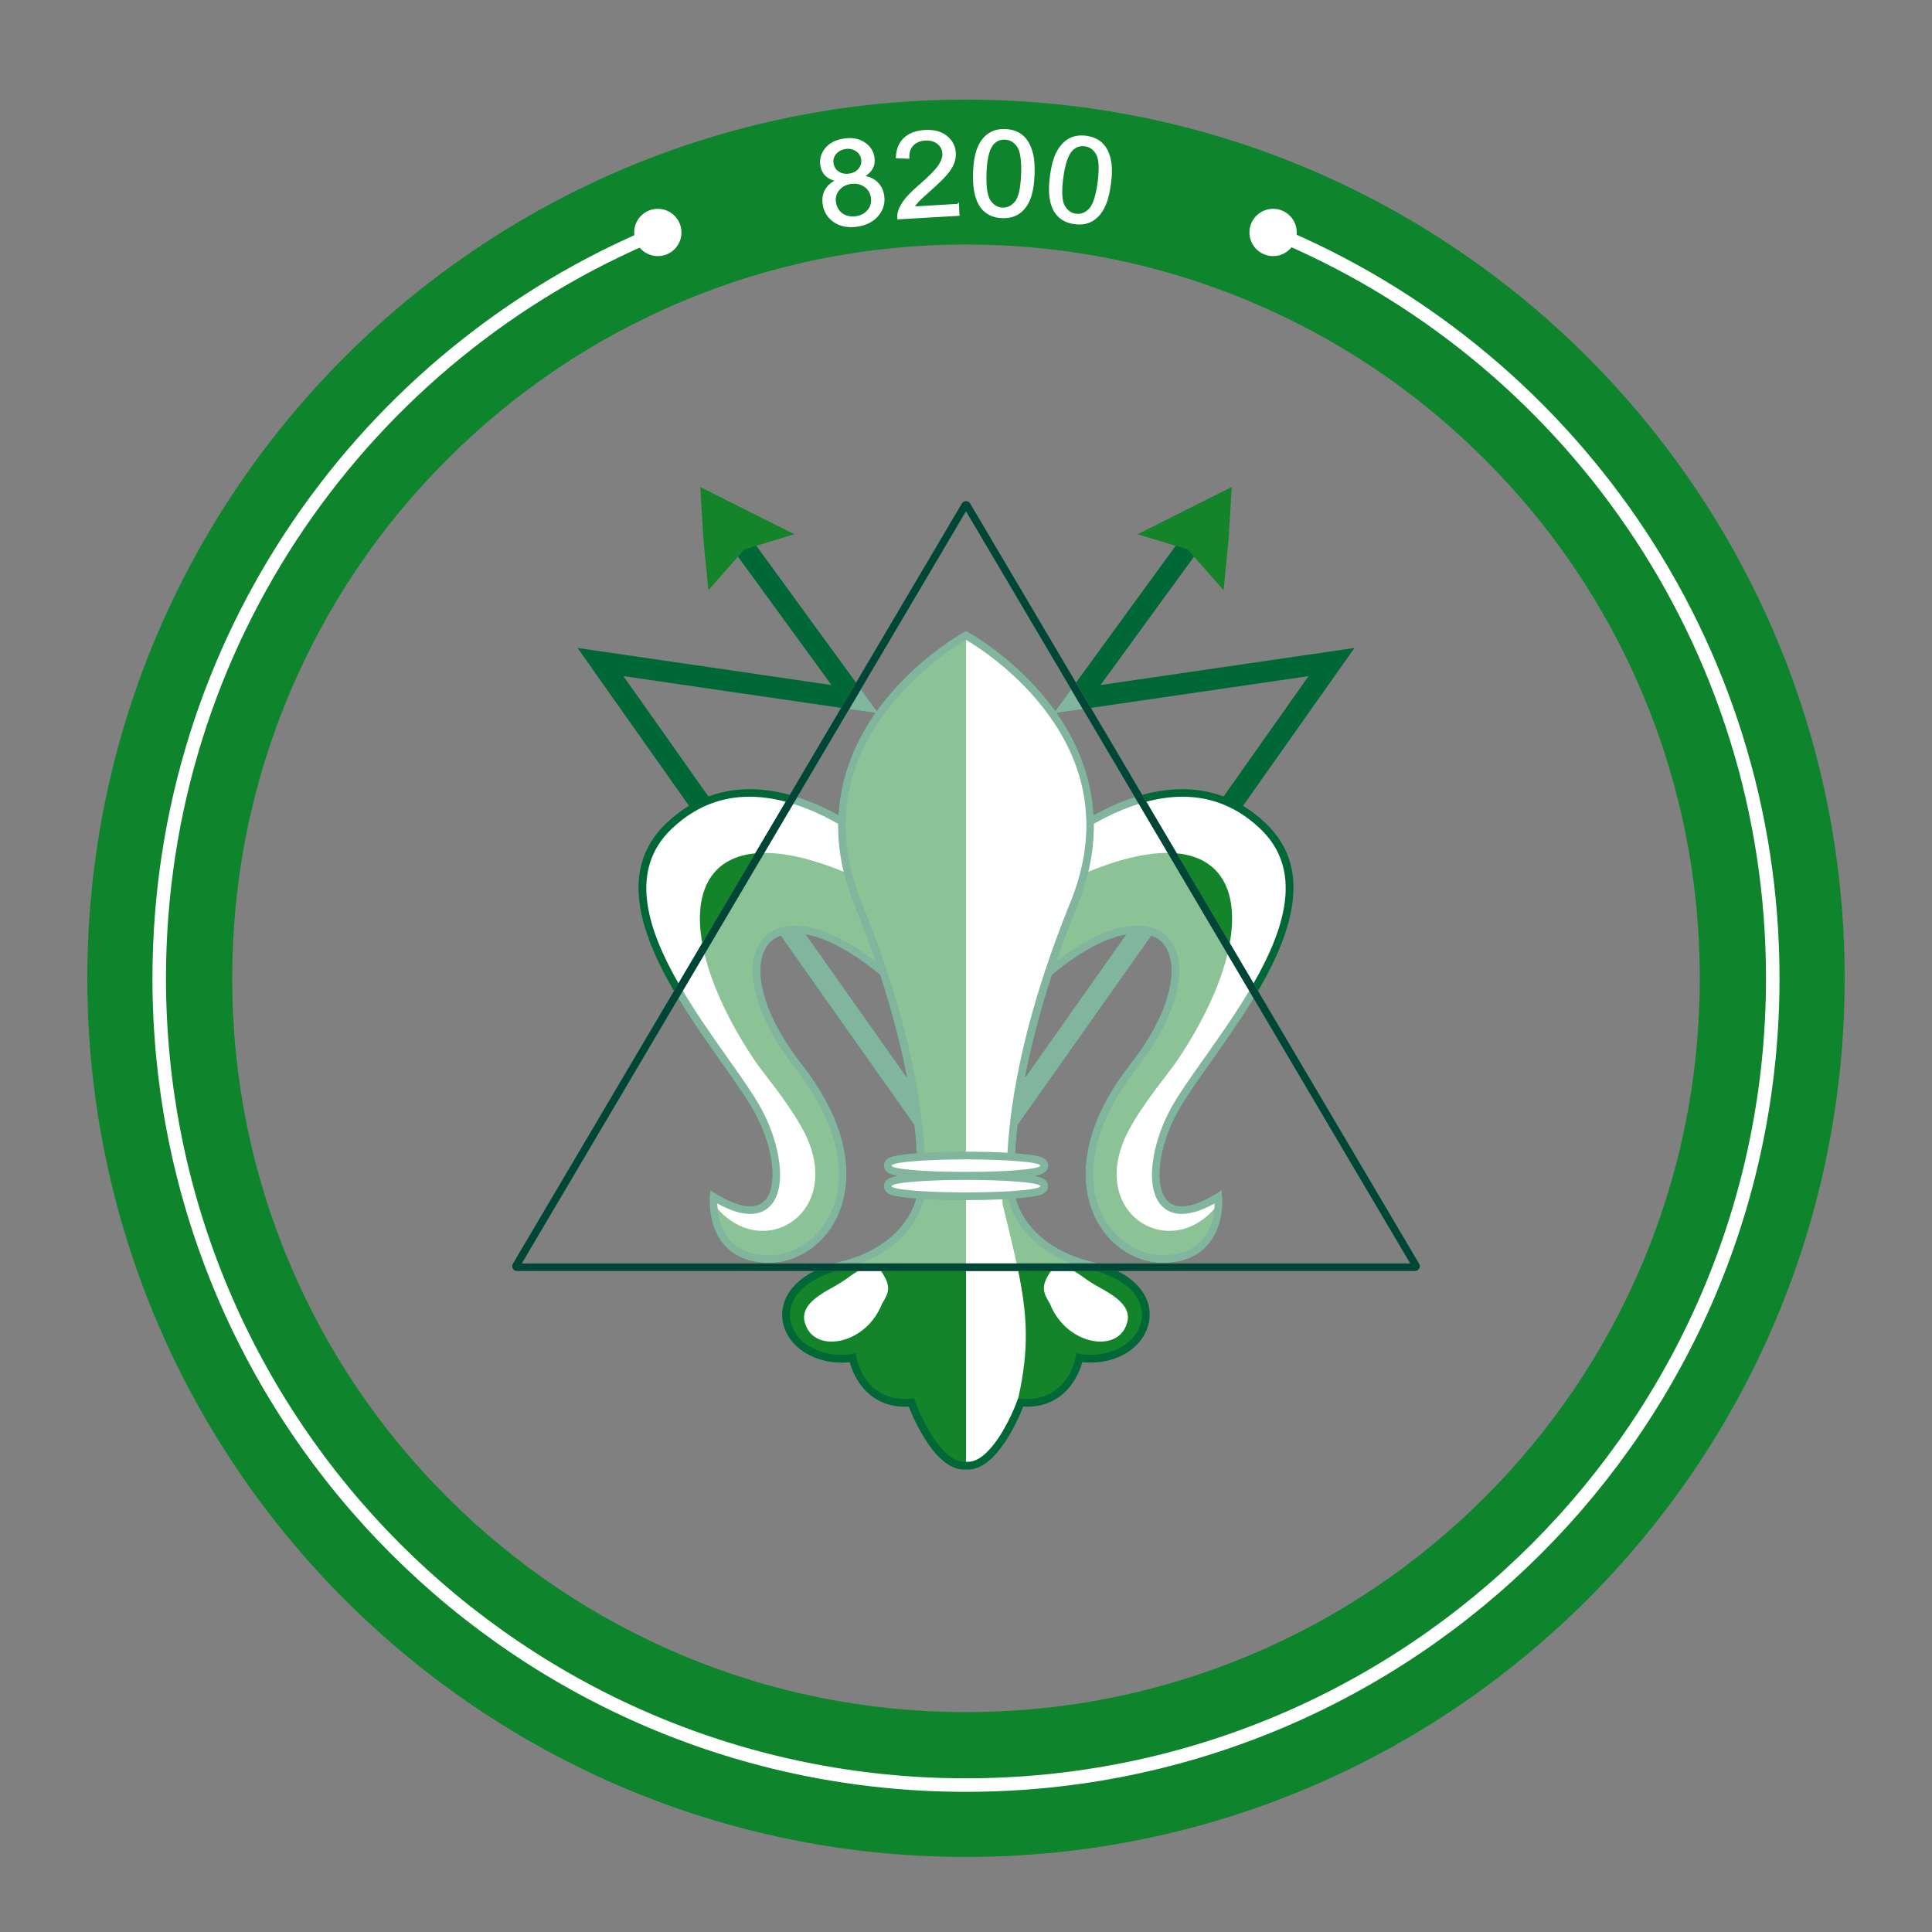
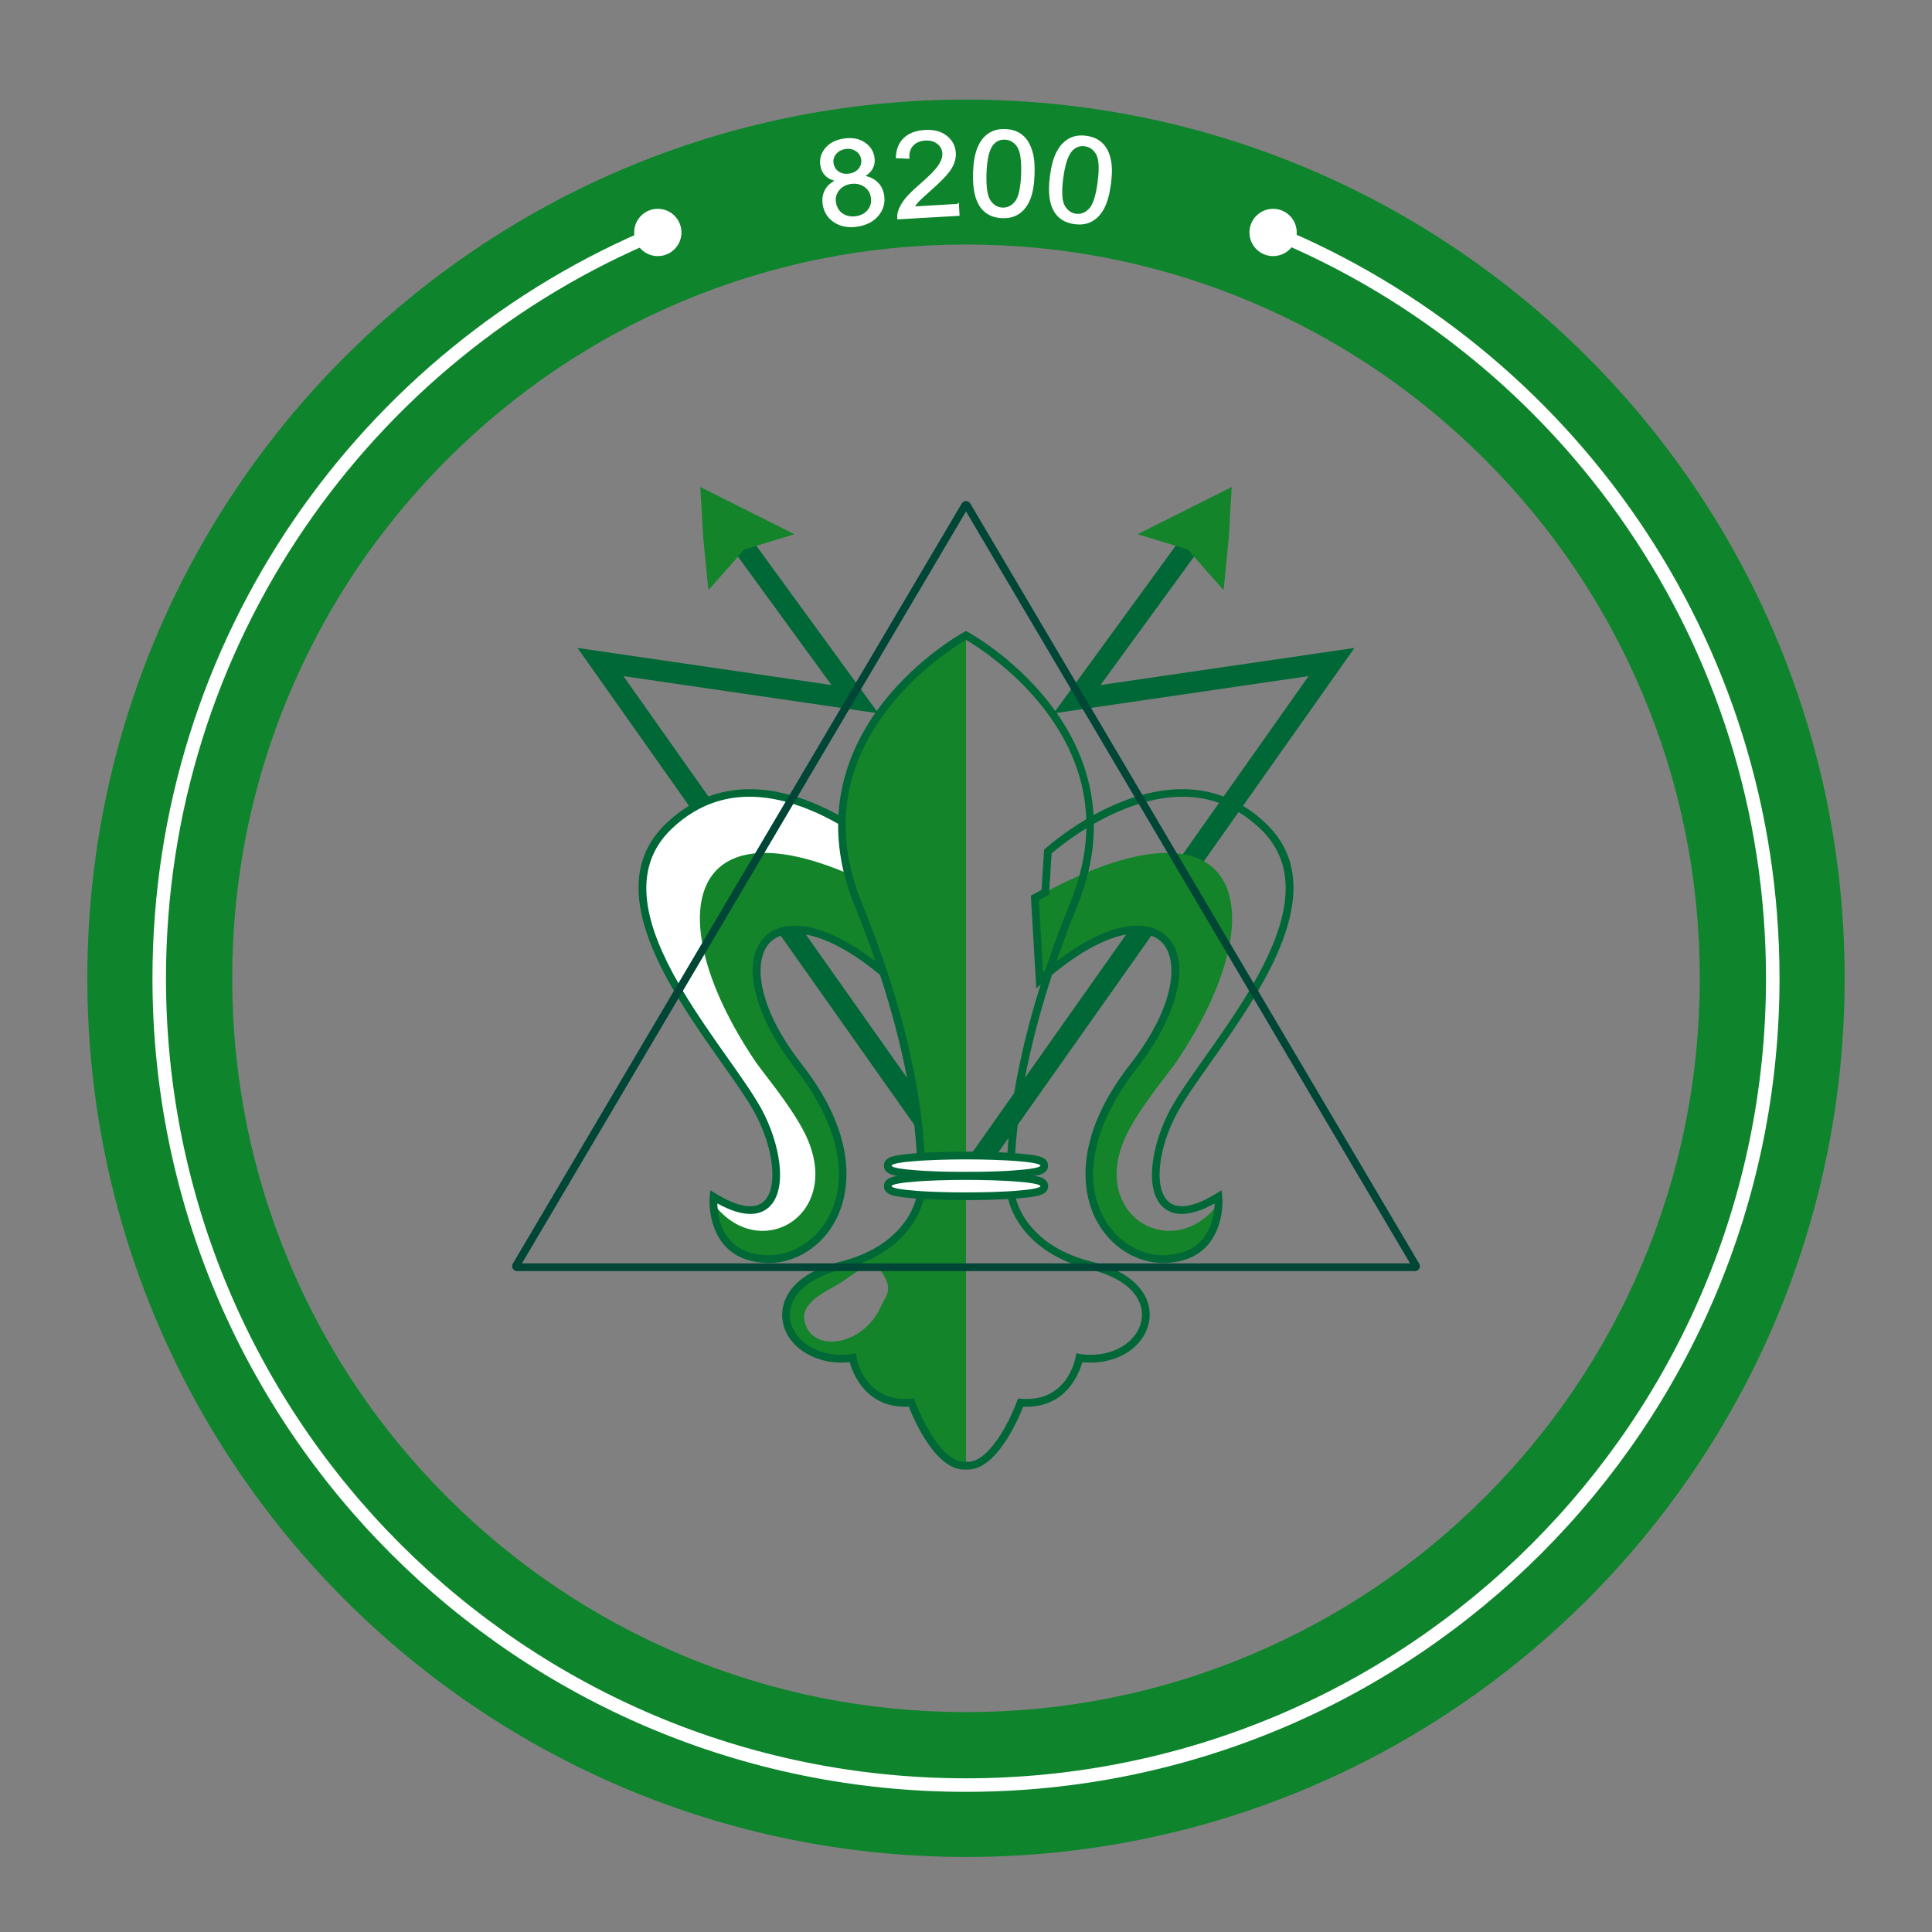
<svg xmlns="http://www.w3.org/2000/svg" viewBox="0 0 1000 1000">
  <rect x="0" y="0" width="1000" height="1000" fill="#808080" stroke="none" />
  <defs>
    <style>
      .cls-1 {
        fill: #0e842c;
      }

      .cls-2, .cls-3 {
        fill: #fff;
      }

      .cls-4 {
        fill: none;
        stroke-width: 7px;
      }

      .cls-4, .cls-3 {
        stroke: #fff;
        stroke-miterlimit: 10;
      }

      .cls-5 {
        isolation: isolate;
      }

      .cls-6 {
        fill: #006837;
      }

      .cls-7 {
        mix-blend-mode: lighten;
        opacity: .51;
      }

      .cls-8 {
        fill: #004637;
      }

      .cls-9 {
        fill: #13842a;
      }
    </style>
  </defs>
  <g class="cls-5">
    <g id="Layer_1" data-name="Layer 1">
      <g>
        <g>
          <g id="frame">
            <path class="cls-1" d="m500,126.56c51.31,0,101.04,10.03,147.81,29.82,45.22,19.13,85.84,46.52,120.75,81.43,34.9,34.9,62.3,75.53,81.43,120.75,19.78,46.78,29.82,96.51,29.82,147.81s-10.03,101.04-29.82,147.81c-19.13,45.22-46.52,85.84-81.43,120.75-34.9,34.9-75.53,62.3-120.75,81.43-46.78,19.78-96.51,29.82-147.81,29.82s-101.04-10.03-147.81-29.82c-45.22-19.13-85.84-46.52-120.75-81.43-34.9-34.9-62.3-75.53-81.43-120.75-19.78-46.78-29.82-96.51-29.82-147.81s10.03-101.04,29.82-147.81c19.13-45.22,46.52-85.84,81.43-120.75,34.9-34.9,75.53-62.3,120.75-81.43,46.78-19.78,96.51-29.82,147.81-29.82m0-75c-251.18,0-454.8,203.62-454.8,454.8s203.62,454.8,454.8,454.8,454.8-203.62,454.8-454.8S751.18,51.56,500,51.56h0Z" />
            <path class="cls-4" d="m658.98,120.1c151.77,62.54,258.6,211.92,258.6,386.26,0,230.63-186.96,417.59-417.59,417.59S82.41,736.99,82.41,506.36c0-174.13,106.58-323.37,258.07-386.04" />
            <circle class="cls-2" cx="340.48" cy="120.32" r="12.24" />
            <circle class="cls-2" cx="658.95" cy="120.32" r="12.24" />
          </g>
          <g>
            <path class="cls-3" d="m433.49,93.39c-2.51-.45-4.45-1.33-5.83-2.67-1.38-1.33-2.24-3.05-2.56-5.16-.49-3.18.32-6.04,2.43-8.59,2.11-2.54,5.19-4.13,9.26-4.76,4.08-.63,7.54-.03,10.37,1.8,2.83,1.83,4.49,4.34,4.98,7.51.31,2.03.02,3.88-.89,5.55-.91,1.68-2.45,3.1-4.64,4.27,3,.43,5.41,1.5,7.21,3.22,1.8,1.72,2.91,3.92,3.33,6.63.58,3.74-.35,7.09-2.78,10.08-2.43,2.98-5.96,4.83-10.57,5.54-4.61.71-8.53.01-11.75-2.1-3.22-2.12-5.13-5.08-5.72-8.9-.44-2.84-.04-5.34,1.21-7.5,1.24-2.16,3.24-3.8,5.98-4.94Zm-2.56-8.91c.32,2.07,1.29,3.65,2.92,4.74,1.63,1.09,3.58,1.46,5.85,1.11,2.21-.34,3.92-1.27,5.14-2.79,1.21-1.52,1.67-3.22,1.38-5.11-.3-1.97-1.29-3.51-2.95-4.62-1.66-1.11-3.58-1.51-5.75-1.17-2.19.34-3.91,1.28-5.15,2.81-1.24,1.54-1.72,3.22-1.44,5.04Zm1.27,20.46c.24,1.53.85,2.95,1.85,4.26,1,1.31,2.32,2.24,3.97,2.79,1.65.55,3.36.68,5.13.41,2.74-.42,4.88-1.6,6.41-3.52,1.53-1.93,2.1-4.16,1.71-6.7-.4-2.58-1.65-4.58-3.75-5.98-2.1-1.4-4.53-1.89-7.3-1.46-2.7.42-4.81,1.6-6.33,3.54-1.52,1.94-2.08,4.17-1.69,6.67Z" />
            <path class="cls-3" d="m495.85,106.01l.3,5.21-31.22,1.81c-.12-1.3.03-2.57.46-3.8.68-2.03,1.84-4.06,3.48-6.09,1.64-2.03,4.04-4.4,7.2-7.12,4.9-4.23,8.19-7.55,9.86-9.95s2.45-4.63,2.33-6.68c-.12-2.15-1.05-3.91-2.78-5.29-1.73-1.38-3.91-1.99-6.56-1.84-2.79.16-4.98,1.07-6.56,2.74-1.58,1.66-2.31,3.88-2.17,6.65l-5.99-.22c.17-4.18,1.52-7.43,4.06-9.77,2.54-2.33,6.05-3.63,10.54-3.89,4.53-.26,8.19.7,10.96,2.9,2.78,2.2,4.27,5.03,4.47,8.5.1,1.77-.18,3.52-.86,5.28-.67,1.75-1.85,3.62-3.54,5.61-1.68,1.99-4.51,4.75-8.49,8.29-3.32,2.93-5.45,4.91-6.38,5.95-.93,1.03-1.69,2.06-2.28,3.08l23.16-1.35Z" />
            <path class="cls-3" d="m504.15,89.31c.19-5.22.92-9.41,2.18-12.55,1.26-3.14,3.06-5.54,5.39-7.18,2.33-1.65,5.22-2.41,8.66-2.28,2.54.09,4.74.65,6.62,1.67,1.88,1.02,3.41,2.46,4.59,4.3s2.08,4.07,2.7,6.68c.62,2.61.84,6.1.69,10.48-.19,5.18-.91,9.35-2.16,12.49-1.26,3.14-3.05,5.54-5.38,7.2-2.33,1.66-5.23,2.42-8.69,2.3-4.56-.17-8.08-1.82-10.57-4.97-2.98-3.79-4.33-9.83-4.03-18.13Zm5.97.22c-.26,7.25.47,12.11,2.2,14.58,1.73,2.47,3.93,3.75,6.59,3.84,2.67.1,4.95-1.03,6.86-3.37,1.9-2.35,2.99-7.13,3.25-14.37.26-7.27-.47-12.14-2.2-14.6-1.73-2.46-3.95-3.73-6.66-3.83-2.67-.1-4.83.88-6.5,2.93-2.1,2.62-3.28,7.56-3.54,14.81Z" />
            <path class="cls-3" d="m543.94,91.16c.69-5.18,1.81-9.28,3.37-12.29,1.56-3.01,3.58-5.22,6.05-6.64s5.42-1.9,8.83-1.45c2.52.33,4.66,1.1,6.43,2.3,1.77,1.2,3.16,2.77,4.16,4.72,1,1.95,1.68,4.25,2.05,6.9.36,2.65.26,6.16-.31,10.5-.68,5.14-1.79,9.22-3.34,12.23-1.55,3.01-3.56,5.23-6.04,6.65-2.48,1.43-5.43,1.91-8.87,1.46-4.52-.6-7.87-2.58-10.05-5.95-2.61-4.06-3.37-10.2-2.28-18.43Zm5.92.78c-.95,7.2-.68,12.1.8,14.72,1.49,2.62,3.55,4.11,6.2,4.46,2.64.35,5.03-.55,7.15-2.71,2.12-2.15,3.65-6.82,4.6-13.99.95-7.22.69-12.13-.8-14.74-1.49-2.61-3.58-4.09-6.26-4.45-2.64-.35-4.89.42-6.75,2.3-2.34,2.41-3.98,7.21-4.93,14.41Z" />
          </g>
        </g>
        <g>
          <g>
            <polygon class="cls-6" points="503.49 606.04 502.74 606.57 502.52 606.72 500 608.5 499.89 608.58 499.71 608.71 497.08 610.56 496.85 610.73 494.51 612.38 493.37 610.76 493.2 610.52 491.97 608.78 491.77 608.5 490.58 606.81 490.34 606.48 486 600.32 484.62 598.37 483.24 596.42 477.99 588.98 476.84 587.36 475.67 585.69 473.24 582.25 404.1 484.33 402.87 482.59 401.71 480.94 385.7 458.27 383.17 454.68 376.89 445.79 358.92 420.34 357.77 418.71 356.63 417.1 298.93 335.37 430.37 354.57 381.98 288.14 374.99 278.55 383.88 272.07 391.49 282.51 443.05 353.29 445.61 356.81 453.78 368.02 454.66 369.23 453.08 369 439.58 367.03 435.3 366.4 322.69 349.96 366.67 412.26 367.84 413.91 369.01 415.56 387.75 442.11 389.3 444.31 391.83 447.89 413.96 479.24 415.48 481.38 417.12 483.71 469.47 557.85 472.3 561.86 473.71 563.86 475.04 565.75 496.48 596.12 497.89 598.11 499.3 600.1 500 601.1 503.49 606.04" />
            <polygon class="cls-9" points="362.46 252.08 364.07 279.28 366.67 305.48 385.27 284.41 411.19 276.5 386.82 264.29 362.46 252.08" />
          </g>
          <g>
            <polygon class="cls-6" points="701.07 335.37 643.37 417.1 642.23 418.71 641.08 420.34 623.11 445.79 616.83 454.68 614.3 458.27 598.29 480.94 597.13 482.59 595.9 484.33 526.76 582.25 523.16 587.36 522.01 588.98 516.76 596.42 515.38 598.37 514 600.32 509.66 606.48 509.42 606.81 508.23 608.5 508.03 608.78 506.8 610.52 506.63 610.76 505.49 612.38 503.15 610.73 502.92 610.56 502.91 610.56 500.29 608.71 500.11 608.58 500 608.5 497.48 606.72 497.47 606.72 497.26 606.57 496.51 606.04 500 601.1 500.7 600.1 502.11 598.11 503.51 596.12 503.52 596.12 524.96 565.75 524.96 565.74 526.29 563.86 530.53 557.86 530.53 557.85 582.88 483.71 584.52 481.38 586.03 479.24 586.04 479.24 608.17 447.89 610.7 444.31 612.25 442.11 630.99 415.56 632.16 413.91 633.33 412.26 677.31 349.96 564.7 366.4 560.42 367.03 546.92 369 545.34 369.23 546.22 368.02 554.39 356.81 556.95 353.29 608.51 282.51 616.11 272.07 625.01 278.55 618.02 288.14 569.63 354.57 701.07 335.37" />
            <polygon class="cls-9" points="637.54 252.08 635.93 279.28 633.33 305.48 614.73 284.41 588.81 276.5 613.18 264.29 637.54 252.08" />
          </g>
          <path class="cls-2" d="m459.9,462.33c-.31-.18-.62-.34-.93-.51l-1.34-21.05s-7.79-7.09-19.95-14.42c-.3-.18-.6-.36-.9-.54-.33-.19-.67-.39-1-.59-.63-.36-1.26-.72-1.91-1.09-6.54-3.67-14.09-7.22-22.23-9.78-1.31-.42-2.62-.81-3.96-1.16-12.61-3.38-26.4-4.16-39.84.72-3.39,1.22-6.75,2.8-10.07,4.8-3.86,2.32-7.65,5.19-11.35,8.69-23.57,22.32-13.51,53.92,3.56,83.5.76,1.31,1.53,2.62,2.32,3.92,14.07,23.45,31.87,45.28,39.86,59.77,16.12,29.22,14.19,67.59-22.81,44.86,0,0-.14,1.38-.07,3.57.23,8.22,3.34,27.84,27.56,28.68,30.66,1.05,61.92-41.63,16.46-99.79-.98-1.26-1.93-2.51-2.85-3.75-.29-.41-.58-.81-.87-1.21-.33-.46-.66-.91-.97-1.37-.49-.69-.97-1.38-1.43-2.07-.24-.34-.47-.7-.69-1.04-.27-.39-.52-.77-.76-1.15-.33-.5-.65-1-.95-1.49-.7-1.11-1.37-2.2-2-3.29-.23-.38-.45-.76-.66-1.14-.44-.76-.86-1.51-1.26-2.26-.35-.65-.69-1.29-1.02-1.93-.56-1.09-1.1-2.17-1.6-3.24-.5-1.08-.98-2.13-1.42-3.18-3.98-9.34-5.61-17.69-5.17-24.52.02-.24.04-.48.06-.71.04-.48.09-.96.16-1.42.01-.13.03-.27.05-.39.1-.68.22-1.34.37-1.98.04-.18.08-.36.13-.53.06-.28.13-.55.22-.81.05-.2.11-.4.17-.6.09-.27.18-.54.28-.81.07-.21.15-.42.23-.62.1-.25.2-.51.32-.75.1-.25.21-.49.34-.73.12-.24.24-.48.37-.71.06-.11.12-.22.18-.33.07-.13.14-.26.23-.39.13-.21.26-.42.4-.63s.29-.42.44-.63c.14-.21.3-.41.47-.61.16-.2.32-.4.49-.59.19-.22.39-.43.59-.64.11-.12.23-.23.35-.35.15-.14.3-.28.45-.41.1-.09.19-.17.29-.25.06-.06.12-.11.18-.15.24-.2.48-.39.73-.57.16-.12.32-.24.49-.35.48-.33.98-.63,1.5-.91.28-.15.57-.3.87-.43.28-.14.57-.26.86-.38.26-.1.53-.2.79-.29.23-.08.46-.16.69-.23.23-.07.47-.14.7-.2.14-.04.28-.08.43-.11.14-.03.29-.07.44-.1.29-.07.59-.13.89-.18.15-.03.29-.05.43-.07.14-.03.29-.06.44-.07.25-.03.5-.06.76-.09.23-.03.47-.05.71-.07,1.65-.13,3.39-.11,5.25.08.35.03.71.07,1.08.12.32.04.64.09.97.14.65.1,1.31.22,1.99.36.25.05.51.11.76.17.63.13,1.27.29,1.92.47.22.06.43.12.65.18.28.08.56.16.85.25.3.09.6.19.91.29.38.12.76.25,1.14.38,1.14.39,2.3.83,3.5,1.33.4.16.81.33,1.21.51.37.16.75.33,1.13.5.3.13.61.28.92.43.31.14.63.3.94.45.54.26,1.08.53,1.62.81.97.5,1.95,1.02,2.95,1.58.24.13.49.27.74.42.25.14.5.28.76.43,1.01.59,2.03,1.21,3.07,1.85,1.03.65,2.08,1.33,3.15,2.05.27.17.54.35.8.54.26.17.54.36.81.55.33.23.67.46,1,.7.29.2.57.4.86.61s.58.42.87.63c1.74,1.26,3.52,2.61,5.33,4.05.97.77,1.94,1.56,2.93,2.38.48.4.97.81,1.46,1.23.07.05.14.11.22.19.32.26.65.53.97.82.09.08.19.16.28.24.55.48,1.11.97,1.67,1.46l2.51-42.62c-1.51-.83-3-1.65-4.47-2.43Z" />
          <path class="cls-9" d="m413.3,551.91c45.46,58.16,14.2,100.84-16.46,99.79-24.22-.84-27.33-20.46-27.56-28.68,24.3,32.26,69.84,4.71,46.08-38.74-7.83-14.32-20.7-29.38-24.51-35.05-53.28-79.23-33.9-144.23,73.53-84.47l-2.51,42.62c-63.44-56.04-94.03-13.62-48.56,44.53Z" />
          <path class="cls-6" d="m457.54,501.08c-.49-.41-.98-.8-1.47-1.19-.98-.79-1.95-1.55-2.91-2.28.4,1.16.79,2.31,1.17,3.45.97.77,1.94,1.56,2.93,2.38.48.4.97.81,1.46,1.23-.38-1.19-.77-2.39-1.18-3.59Zm0,0c-.49-.41-.98-.8-1.47-1.19-.98-.79-1.95-1.55-2.91-2.28.4,1.16.79,2.31,1.17,3.45.97.77,1.94,1.56,2.93,2.38.48.4.97.81,1.46,1.23-.38-1.19-.77-2.39-1.18-3.59Zm0,0c-.49-.41-.98-.8-1.47-1.19-.98-.79-1.95-1.55-2.91-2.28.4,1.16.79,2.31,1.17,3.45.97.77,1.94,1.56,2.93,2.38.48.4.97.81,1.46,1.23-.38-1.19-.77-2.39-1.18-3.59Zm7.8-38.07c-1.49-.83-2.97-1.64-4.44-2.43l-1.32-20.74-.6-.55c-.47-.43-8.64-7.8-21.25-15.26-.29-.17-.59-.34-.89-.51-.33-.2-.66-.39-.99-.58-.62-.35-1.24-.7-1.88-1.05-4.13-2.27-8.64-4.49-13.45-6.46-2.64-1.08-5.25-2.03-7.84-2.85-1.32-.43-2.64-.82-3.95-1.17-15.22-4.17-29.39-3.86-42.06.85-3.46,1.28-6.81,2.89-10.04,4.84-4.06,2.43-7.92,5.38-11.58,8.85-15.82,14.97-18.7,34.99-8.82,61.19,3.22,8.56,7.64,17.24,12.59,25.72.76,1.31,1.54,2.62,2.33,3.92,7.17,11.84,15.2,23.21,22.28,33.23,7.05,9.97,13.14,18.59,16.98,25.55,10.16,18.42,12.43,39.13,5.06,46.17-4.76,4.54-13.43,3.17-25.07-3.98l-2.72-1.67-.32,3.17c0,.06-.15,1.54-.08,3.83.2,6.95,2.9,29.7,29.49,30.62.4,0,.79.02,1.18.02,14.23,0,27.82-8.79,34.88-22.67,5.32-10.45,14.22-39.21-17.95-80.37-23.14-29.59-25.51-54.24-15.89-63.3,1.36-1.28,3.07-2.33,5.11-3.05,3.42-1.23,7.77-1.56,13.02-.62,9.76,1.75,22.62,7.88,38.37,20.86.96.79,1.94,1.61,2.93,2.46.49.42.98.85,1.48,1.29.21.18.42.37.64.56l.82.72,2.26,2,2.82-47.98-1.1-.61Zm-5.24,40.2c-.37-.31-.74-.62-1.1-.92-.49-.42-.98-.82-1.46-1.21-.49-.41-.98-.8-1.47-1.19-.98-.79-1.95-1.55-2.91-2.28-16.05-12.3-29.18-17.59-39.2-18.37-4.8-.38-8.89.28-12.25,1.7-2.11.9-3.94,2.1-5.46,3.53-12.96,12.21-6.6,40.45,15.48,68.67,21.65,27.71,28.05,55.45,17.54,76.09-6.56,12.89-19.27,20.89-32.36,20.47-19.73-.68-24.56-14.28-25.46-24.01h0c-.09-.96-.15-1.87-.17-2.73v-.07c14.94,8.29,22.87,5.62,26.95,1.73,9.77-9.32,5.47-33.25-4.32-51-3.94-7.15-10.09-15.85-17.21-25.92-7.58-10.72-15.97-22.6-23.26-34.81-.78-1.32-1.55-2.64-2.3-3.96-16.45-28.73-25.74-58.87-3.34-80.08,3.54-3.35,7.24-6.19,11.12-8.51,3.25-1.96,6.61-3.55,10.09-4.78,11.34-4.02,23.91-4.23,37.62-.6,1.31.34,2.64.72,3.97,1.14,2.73.85,5.5,1.85,8.32,3,5.36,2.19,10.39,4.73,14.9,7.31.65.37,1.3.75,1.93,1.13.35.2.69.4,1.02.61.31.18.62.37.92.55,9.43,5.8,16.05,11.33,18,13.02l1.21,19.02.15,2.32.98.53c1.41.75,2.84,1.52,4.27,2.31l-2.2,37.31Zm-2.56-2.13c-.49-.41-.98-.8-1.47-1.19-.98-.79-1.95-1.55-2.91-2.28.4,1.16.79,2.31,1.17,3.45.97.77,1.94,1.56,2.93,2.38.48.4.97.81,1.46,1.23-.38-1.19-.77-2.39-1.18-3.59Zm0,0c-.49-.41-.98-.8-1.47-1.19-.98-.79-1.95-1.55-2.91-2.28.4,1.16.79,2.31,1.17,3.45.97.77,1.94,1.56,2.93,2.38.48.4.97.81,1.46,1.23-.38-1.19-.77-2.39-1.18-3.59Z" />
-           <path class="cls-2" d="m653.58,427.4c-3.7-3.5-7.49-6.37-11.35-8.69-3.32-2-6.68-3.58-10.07-4.8-13.44-4.88-27.23-4.1-39.84-.72-1.34.35-2.65.74-3.96,1.16-8.14,2.56-15.69,6.11-22.23,9.78-.99.56-1.96,1.12-2.91,1.68-.3.18-.61.37-.91.54-12.15,7.33-19.94,14.42-19.94,14.42l-1.34,21.05c-.31.17-.62.33-.93.51-1.47.78-2.96,1.6-4.47,2.43l2.51,42.62c.56-.49,1.12-.98,1.67-1.46.09-.08.19-.16.28-.24.32-.29.65-.56.97-.82.08-.08.15-.14.22-.19.37-.32.74-.63,1.11-.93,1.1-.93,2.2-1.82,3.28-2.68,1.81-1.44,3.59-2.79,5.33-4.05.29-.21.58-.42.87-.63.29-.21.57-.41.86-.61.33-.24.67-.47,1-.7.27-.19.55-.38.81-.55.26-.19.53-.37.8-.54,1.07-.72,2.12-1.4,3.15-2.05,1.04-.64,2.06-1.26,3.07-1.85.26-.15.51-.29.76-.43.25-.15.5-.29.74-.42,1-.56,1.98-1.08,2.95-1.58.54-.28,1.08-.55,1.62-.81.31-.15.63-.31.94-.45.31-.15.62-.3.92-.43.38-.17.76-.34,1.13-.5.4-.18.81-.35,1.21-.51,1.2-.5,2.36-.94,3.5-1.33.38-.13.76-.26,1.14-.38.31-.1.61-.2.91-.29.29-.09.57-.17.85-.25.22-.06.43-.12.65-.18.65-.18,1.29-.34,1.92-.47.25-.06.51-.12.76-.17.67-.15,1.34-.27,1.99-.36.33-.05.65-.1.97-.14.37-.05.73-.09,1.08-.12,1.86-.19,3.6-.21,5.25-.08.24.02.48.04.71.07.26.03.51.06.76.09.15.01.3.04.44.07.14.02.28.04.43.07.3.05.6.11.89.18.15.03.3.07.44.1.15.03.29.07.43.11.23.06.47.13.7.2.23.07.46.15.69.23.26.09.53.19.79.29.29.12.58.24.86.38.3.13.59.28.87.43.28.15.57.32.84.48.26.16.52.32.77.5.72.5,1.4,1.06,2.03,1.66.12.12.24.23.35.35.2.21.4.42.59.64.17.19.33.39.49.59.17.2.33.4.47.61.15.21.3.42.44.63.14.21.27.42.4.63.09.13.16.26.23.39.06.11.12.22.18.33.13.23.25.47.37.71.13.24.24.48.34.73.12.24.22.5.32.75.08.2.16.41.23.62.1.27.19.54.28.81.06.2.12.4.17.6.09.26.16.53.22.81.05.17.09.35.13.53.15.64.27,1.3.37,1.98.02.12.04.26.05.39.07.46.12.94.16,1.42.02.23.04.47.06.71.44,6.83-1.19,15.18-5.17,24.52-.44,1.05-.92,2.1-1.42,3.18-.5,1.07-1.04,2.15-1.6,3.24-.33.64-.67,1.28-1.02,1.93-.4.75-.82,1.5-1.26,2.26-.21.38-.43.76-.66,1.14-.63,1.09-1.3,2.18-2,3.29-.3.49-.62.99-.95,1.49-.24.38-.49.76-.76,1.15-.22.34-.45.7-.69,1.04-.46.69-.94,1.38-1.43,2.07-.31.46-.64.91-.97,1.37-.29.4-.58.8-.87,1.21-.92,1.24-1.87,2.49-2.85,3.75-45.46,58.16-14.2,100.84,16.46,99.79,24.22-.84,27.33-20.46,27.56-28.68.07-2.19-.07-3.57-.07-3.57-37,22.73-38.93-15.64-22.81-44.86,7.99-14.49,25.79-36.32,39.86-59.77.79-1.3,1.56-2.61,2.32-3.92,17.07-29.58,27.13-61.18,3.56-83.5Z" />
          <path class="cls-9" d="m586.7,551.91c-45.46,58.16-14.2,100.84,16.46,99.79,24.22-.84,27.33-20.46,27.56-28.68-24.3,32.26-69.84,4.71-46.08-38.74,7.83-14.32,20.7-29.38,24.51-35.05,53.28-79.23,33.9-144.23-73.53-84.47l2.51,42.62c63.44-56.04,94.03-13.62,48.56,44.53Z" />
          <path class="cls-6" d="m654.95,425.95c-3.66-3.47-7.53-6.42-11.58-8.85-3.23-1.95-6.58-3.56-10.04-4.84-12.67-4.71-26.84-5.02-42.06-.86-1.31.35-2.62.74-3.95,1.18-2.59.82-5.2,1.77-7.84,2.85-4.81,1.97-9.32,4.19-13.45,6.46-.98.54-1.94,1.08-2.87,1.63-.3.17-.61.35-.9.52-12.6,7.45-20.77,14.82-21.24,15.25l-.6.55-1.32,20.74c-1.46.79-2.95,1.6-4.44,2.43l-1.1.61,2.82,47.98,2.26-2,.82-.72c.22-.19.43-.38.64-.56,1.5-1.32,2.97-2.56,4.41-3.75,15.74-12.98,28.61-19.11,38.37-20.86,5.25-.94,9.6-.61,13.02.62,2.04.72,3.75,1.77,5.11,3.05,3.42,3.22,5.32,8.4,5.32,15.07,0,12.12-6.29,29.15-21.21,48.23-32.17,41.16-23.27,69.92-17.95,80.37,7.06,13.88,20.65,22.67,34.88,22.67.39,0,.79-.01,1.18-.02,26.59-.92,29.29-23.67,29.49-30.62.07-2.29-.08-3.77-.08-3.83l-.33-3.17-2.71,1.67c-11.64,7.14-20.31,8.52-25.07,3.98-7.37-7.04-5.1-27.75,5.06-46.17,3.84-6.96,9.93-15.58,16.97-25.55,7.08-10.02,15.12-21.39,22.29-33.23.79-1.3,1.57-2.61,2.33-3.92,4.95-8.48,9.37-17.16,12.59-25.72,9.88-26.2,7-46.22-8.82-61.19Zm-31.65,121.75c-7.12,10.07-13.27,18.77-17.21,25.92-9.79,17.75-14.09,41.68-4.32,51,4.08,3.89,12.01,6.56,26.95-1.73v.07c-.02.81-.08,1.73-.18,2.74-.86,8.63-5.31,23.3-25.45,24-13.1.47-25.8-7.58-32.36-20.47-10.51-20.64-4.11-48.38,17.54-76.09,22.07-28.22,28.44-56.46,15.48-68.67-1.52-1.43-3.35-2.63-5.46-3.53-3.36-1.42-7.45-2.08-12.25-1.7h-.01c-10.02.78-23.15,6.07-39.19,18.37-1.43,1.09-2.89,2.25-4.38,3.47-.48.39-.97.79-1.46,1.21-.36.3-.73.61-1.1.92l-2.2-37.31c1.44-.79,2.86-1.56,4.27-2.31l.98-.53.15-2.32,1.21-19.02c1.95-1.69,8.57-7.21,17.99-13.01.3-.19.61-.37.93-.56.95-.58,1.94-1.16,2.95-1.74,4.51-2.58,9.54-5.12,14.9-7.31,2.82-1.15,5.59-2.15,8.32-3,1.33-.42,2.66-.8,3.97-1.14,13.71-3.63,26.28-3.42,37.62.6,3.48,1.23,6.84,2.82,10.09,4.78,3.88,2.32,7.58,5.16,11.12,8.51,22.4,21.22,13.11,51.35-3.34,80.08-.75,1.32-1.52,2.64-2.3,3.96-7.29,12.21-15.68,24.09-23.26,34.81Z" />
-           <path class="cls-2" d="m500.99,757.64c-.3,0-.6-.01-.9-.04h-.09s-.09,0-.09,0c-.3.03-.6.04-.9.04-14.58,0-26.21-31.67-26.33-31.99l-.26-.72-.76.06c-1.03.08-2.04.13-3.02.13-22.19,0-26.18-21.57-26.34-22.49l-.17-.99-.99.18s-.71.12-2.11.12c-3.31,0-10.56-.67-21.99-5.14-6.57-2.57-10.37-8.56-9.91-15.62.57-8.88,8.39-20.17,28.63-25.23,34.34-8.58,42.06-32.43,42.06-40.1,0-.38.01-.92.03-1.61.95-40.92-10.36-91.61-32.71-146.59-8.19-20.14-10.38-39.92-6.51-58.77,3.09-15.08,10.05-29.63,20.69-43.23,16.68-21.35,37.31-33.67,40.7-35.61,3.39,1.94,24.06,14.3,40.74,35.66,10.62,13.6,17.57,28.14,20.66,43.22,3.86,18.84,1.66,38.6-6.52,58.73-22.35,54.99-33.66,105.68-32.71,146.59.02.69.03,1.23.03,1.61,0,7.68,7.73,31.52,42.06,40.1,20.24,5.06,28.06,16.35,28.63,25.23.45,7.07-3.35,13.05-9.92,15.62-11.43,4.47-18.68,5.14-21.99,5.14-1.4,0-2.1-.12-2.11-.12l-.99-.17-.17.99c-.16.92-4.15,22.49-26.34,22.49-.98,0-2-.04-3.02-.13l-.76-.06-.26.72c-.12.32-11.75,31.99-26.33,31.99Z" />
          <g>
            <path class="cls-9" d="m435.85,422.94c-.04.75-.06,1.51-.07,2.28-.02.76-.03,1.54-.03,2.32.02,7.8,1.02,16.02,3.22,24.67,1.3,5.12,3.03,10.39,5.23,15.8,4.56,11.22,8.49,21.85,11.87,31.88.41,1.19.8,2.38,1.19,3.55.39,1.2.78,2.4,1.16,3.59,6.82,21.22,11.14,39.55,13.88,54.83,1.62,9.03,2.68,16.98,3.37,23.83.41,4.09.69,7.78.88,11.07.04.69.08,1.35.11,2,.03.69.06,1.35.08,2,.08,1.89.13,3.62.15,5.17.01.49.01.96.01,1.42.01.2.01.4.01.59v1.4c0,.2,0,.4-.01.59,0,.51,0,.98-.01,1.43-.03,2.18-.08,3.67-.08,4.48,0,.22-.01.45-.02.7-.04.57-.11,1.24-.23,1.98-.11.61-.24,1.27-.42,1.97-2.24,9.1-10.89,25.65-36.79,33.42-1.24.38-2.52.73-3.85,1.06-3.29.82-6.27,1.81-8.96,2.94-25.8,10.78-24.96,33.92-9.88,39.82,16.67,6.52,24.64,5.07,24.64,5.07,0,0,4.35,25.37,30.44,23.19,0,0,12.32,34.06,28.26,32.61v-429.72s-61.34,33.32-64.15,94.06Zm20.63,235.62c4.71,7.19,3.78,10.26.06,16.23-8.15,21.04-34.31,25.88-39.54,10.99-4.64-11.61,11.85-17.68,18.52-22.12,2.06-1.21,5.19-3.8,8.53-5.75,4.27-2.49,8.87-3.91,11.95,0,.17.2.33.42.48.65Z" />
-             <path class="cls-9" d="m573.46,657.91c-2.7-1.13-5.68-2.12-8.97-2.94-1.24-.34-2.44-.7-3.6-1.06-26.29-8.29-34.59-23.01-36.92-33.42-.16-.68-.28-1.34-.39-1.98-.11-.69-.2-1.35-.26-1.98-.12-1.13-.17-2.16-.18-3.09,0,1.38-.32,2.37-.78,3.15-.04.08-.08.14-.14.21h0c-.26.43-.57.79-.89,1.12-.26.27-.52.52-.78.77-.64.62-1.23,1.23-1.52,2.08-.23.68-.28,1.52-.01,2.65,2.72,11.49,5.2,21.4,7.18,30.49.29,1.35.57,2.68.85,4,4.58,22.27,5.83,40.17-.06,65.97-.1.46-.21.92-.32,1.38.26.01.53.02.78.03,29.9,1,31.25-22.49,31.25-22.49,0,0,7.97,1.45,24.63-5.07,15.09-5.9,15.93-29.04-9.87-39.82Zm-17.52,0c3.34,1.94,6.48,4.54,8.54,5.75,6.67,4.44,23.16,10.51,18.52,22.12-5.24,14.89-31.4,10.05-39.55-10.99-3.72-5.97-4.65-9.04.06-16.23.15-.23.31-.45.48-.65,3.08-3.91,7.68-2.49,11.95,0Z" />
          </g>
          <path class="cls-6" d="m461.36,509.6c-.38-1.22-.77-2.44-1.17-3.67h0c-.39-1.22-.79-2.43-1.19-3.64-.49-.42-.98-.82-1.46-1.21.41,1.2.8,2.4,1.18,3.59.41,1.22.8,2.44,1.18,3.65.05.14.09.28.13.42.35,1.07.68,2.14,1.01,3.2.19.62.39,1.24.57,1.86.51,1.66,1.01,3.31,1.48,4.95.42,1.4.82,2.79,1.21,4.18.03.11.06.21.09.32.19.64.37,1.28.55,1.92.15.53.29,1.05.43,1.57.04.15.08.29.12.44.02.09.05.17.07.26.53,1.96,1.05,3.91,1.55,5.85.31,1.17.6,2.33.88,3.49.3,1.16.58,2.32.85,3.47.56,2.31,1.09,4.62,1.59,6.92.25,1.12.49,2.23.72,3.34.04.21.09.41.13.62.17.78.33,1.57.48,2.34.08.37.15.74.23,1.11.03.16.06.33.09.49.3,1.48.58,2.95.85,4.42.24,1.3.47,2.61.7,3.9.03.16.05.31.08.47l1.33,1.89c-2.92-17.73-7.5-36.54-13.68-56.15Zm13.68,56.15c-2.92-17.73-7.5-36.54-13.68-56.15-.38-1.22-.77-2.44-1.17-3.67h0c-.39-1.22-.79-2.43-1.19-3.64-.49-.42-.98-.82-1.46-1.21.41,1.2.8,2.4,1.18,3.59.41,1.22.8,2.44,1.18,3.65.05.14.09.28.13.42.35,1.07.68,2.14,1.01,3.2.19.62.39,1.24.57,1.86.51,1.66,1.01,3.31,1.48,4.95.42,1.4.82,2.79,1.21,4.18.03.11.06.21.09.32.19.64.37,1.28.55,1.92.15.53.29,1.05.43,1.57.04.15.08.29.12.44.02.09.05.17.07.26.53,1.96,1.05,3.91,1.55,5.85.31,1.17.6,2.33.88,3.49.3,1.16.58,2.32.85,3.47.56,2.31,1.09,4.62,1.59,6.92.25,1.12.49,2.23.72,3.34.04.21.09.41.13.62.17.78.33,1.57.48,2.34.08.37.15.74.23,1.11.03.16.06.33.09.49.3,1.48.58,2.95.85,4.42.24,1.3.47,2.61.7,3.9.03.16.05.31.08.47.06.33.12.67.17,1.01.06.32.11.63.16.95.11.66.22,1.31.32,1.96.11.7.22,1.39.33,2.09.15.99.3,1.98.44,2.97.1.7.2,1.4.29,2.1.09.61.17,1.22.24,1.82.08.58.16,1.15.22,1.73.01.05.01.09.02.14h0s.01.06.01.09c.14,1.07.26,2.14.38,3.2.1.87.19,1.73.27,2.58.11.96.2,1.91.28,2.86l1.15,1.62c-.64-7.5-1.62-15.26-2.95-23.23Zm64.42-56.87l-.82.72c-6.18,19.61-10.76,38.41-13.68,56.14l1.33-1.88c.26-1.5.53-3.01.81-4.53.26-1.41.53-2.83.82-4.26.03-.16.06-.33.09-.49.08-.37.15-.74.23-1.11.2-.98.4-1.97.61-2.96.23-1.11.47-2.22.72-3.34.5-2.3,1.03-4.61,1.59-6.92.28-1.16.56-2.31.85-3.47s.58-2.32.88-3.49c.5-1.94,1.01-3.89,1.55-5.85.41-1.5.83-3,1.26-4.51.39-1.39.79-2.78,1.21-4.18.47-1.64.97-3.29,1.48-4.95.18-.62.38-1.24.57-1.86.33-1.06.65-2.13,1.01-3.2.04-.14.08-.28.13-.42-.21.18-.42.37-.64.56Zm-64.42,56.87c-2.92-17.73-7.5-36.54-13.68-56.15-.38-1.22-.77-2.44-1.17-3.67h0c-.39-1.22-.79-2.43-1.19-3.64-.49-.42-.98-.82-1.46-1.21.41,1.2.8,2.4,1.18,3.59.41,1.22.8,2.44,1.18,3.65.05.14.09.28.13.42.35,1.07.68,2.14,1.01,3.2.19.62.39,1.24.57,1.86.51,1.66,1.01,3.31,1.48,4.95.42,1.4.82,2.79,1.21,4.18.03.11.06.21.09.32.19.64.37,1.28.55,1.92.15.53.29,1.05.43,1.57.04.15.08.29.12.44.02.09.05.17.07.26.53,1.96,1.05,3.91,1.55,5.85.31,1.17.6,2.33.88,3.49.3,1.16.58,2.32.85,3.47.56,2.31,1.09,4.62,1.59,6.92.25,1.12.49,2.23.72,3.34.04.21.09.41.13.62.17.78.33,1.57.48,2.34.08.37.15.74.23,1.11.03.16.06.33.09.49.3,1.48.58,2.95.85,4.42.24,1.3.47,2.61.7,3.9.03.16.05.31.08.47.06.33.12.67.17,1.01.06.32.11.63.16.95.11.66.22,1.31.32,1.96.11.7.22,1.39.33,2.09.15.99.3,1.98.44,2.97.1.7.2,1.4.29,2.1.09.61.17,1.22.24,1.82.08.58.16,1.15.22,1.73.01.05.01.09.02.14h0s.01.06.01.09c.14,1.07.26,2.14.38,3.2.1.87.19,1.73.27,2.58.11.96.2,1.91.28,2.86l1.15,1.62c-.64-7.5-1.62-15.26-2.95-23.23Zm-13.68-56.15l-.82-.72c-.22-.19-.43-.38-.64-.56.05.14.09.28.13.42.36,1.07.68,2.14,1.01,3.2.19.62.39,1.24.57,1.86.51,1.66,1.01,3.31,1.48,4.95.42,1.4.82,2.79,1.21,4.18.03.11.06.21.09.32.19.64.37,1.28.55,1.92.15.53.29,1.05.43,1.57.04.15.08.29.12.44.02.09.05.17.07.26.53,1.96,1.05,3.91,1.55,5.85.31,1.17.6,2.33.88,3.49.3,1.16.58,2.32.85,3.47.56,2.31,1.09,4.62,1.59,6.92.25,1.12.49,2.23.72,3.34.04.21.09.41.13.62.17.78.33,1.57.48,2.34.08.37.15.74.23,1.11.03.16.06.33.09.49.3,1.48.58,2.95.85,4.42.13.64.24,1.28.36,1.92.12.66.23,1.32.34,1.98.03.16.05.31.08.47l1.33,1.89c-2.92-17.73-7.5-36.54-13.68-56.15Zm133.4,167.24c-.58-3.2-2.23-7.7-6.63-12.13-2.34-2.36-5.46-4.69-9.62-6.8-2.89-1.47-6.29-2.82-10.28-4-1.04-.3-2.13-.6-3.25-.88-27.2-6.79-36.75-23.33-39.13-32.68-.18-.7-.32-1.36-.42-1.97-.13-.73-.2-1.4-.22-1.98-.02-.2-.02-.38-.02-.56,0-.39-.01-.95-.03-1.68-.02-.88-.03-1.76-.04-2.66-.01-.56-.01-1.13-.01-1.7v-.32c0-.56,0-1.11.01-1.68h0c0-.11,0-.22.01-.32,0-.56.01-1.13.01-1.69.04-1.61.08-3.24.16-4.89.02-.66.05-1.33.08-2,.03-.66.07-1.33.11-2,.27-4.76.7-9.65,1.27-14.65.9-7.87,2.16-16.01,3.77-24.39h0c3.25-16.96,7.95-34.86,13.98-53.29.38-1.17.76-2.34,1.16-3.51.38-1.14.77-2.29,1.17-3.45,3.26-9.5,6.87-19.14,10.81-28.84,2.45-6.02,4.31-11.87,5.67-17.52h0c2.08-8.74,2.94-17.02,2.86-24.84,0-.76-.02-1.52-.05-2.28-.02-.75-.06-1.5-.1-2.24-1.25-21.59-9.66-39.41-19.11-52.89-.23-.33-.46-.66-.7-.98-1.04-1.46-2.1-2.87-3.16-4.23-18.52-23.7-41.15-36.15-42.1-36.67l-.96-.52-.95.52c-.96.52-23.59,12.97-42.11,36.67-1.06,1.36-2.12,2.77-3.16,4.23-.24.32-.47.65-.7.98-9.45,13.48-17.86,31.3-19.11,52.89-.04.74-.08,1.49-.1,2.24-.03.76-.05,1.52-.05,2.28-.08,7.82.78,16.1,2.86,24.83h0c1.36,5.66,3.22,11.51,5.67,17.53,3.94,9.7,7.55,19.34,10.81,28.84.4,1.16.79,2.31,1.17,3.45.4,1.17.78,2.34,1.16,3.51,6.03,18.43,10.73,36.33,13.98,53.28,1.61,8.38,2.87,16.53,3.77,24.4.57,5,1,9.89,1.27,14.65.04.67.08,1.34.11,2,.03.67.06,1.34.08,2,.08,1.65.12,3.28.16,4.89,0,.56.01,1.13.01,1.69.01.11.01.21.01.32.01.56.01,1.12.01,1.68v.32c0,.57,0,1.14-.01,1.7-.01.9-.02,1.78-.04,2.66-.02.73-.03,1.29-.03,1.68,0,.18,0,.36-.02.56-.02.58-.09,1.25-.22,1.98-.1.61-.24,1.27-.42,1.97-2.38,9.35-11.93,25.89-39.13,32.68-1.12.28-2.2.57-3.24.88-3.99,1.18-7.39,2.53-10.29,4-12.08,6.13-15.45,14.19-16.33,19.16-1.48,8.46,2.5,17.01,10.39,22.32,9.71,6.53,20.03,6.17,24.25,5.67,1.68,6.02,8.59,24.07,30.59,23.02,2.61,6.65,14.23,33.73,29.61,32.53.33.02.65.03.98.03,14.92,0,26.07-26.05,28.63-32.56.6.03,1.19.04,1.77.04,20.63,0,27.2-17.24,28.83-23.08,4.26.48,14.88.82,24.26-5.67,7.89-5.45,11.83-14.08,10.29-22.53Zm-35.67,24l-2.02-.41-.34,2.04c-.17.96-4.33,23.53-28.3,21.53l-1.44-.12h-.09s-.52,1.43-.52,1.43c-3.28,9.07-14.41,32.36-26.2,31.3l-.18-.02-.18.02c-11.8,1.09-22.92-22.23-26.2-31.3l-.52-1.44-1.53.13c-23.92,1.99-28.13-20.58-28.3-21.53l-.35-2.06-2.04.44c-.07.01-4.77.98-10.94-.04h-.03c-1.88-.31-3.9-.81-5.96-1.58-.03,0-.06-.02-.1-.04-2.01-.75-4.06-1.77-6.07-3.12-6.56-4.41-9.89-11.43-8.68-18.31,1.52-8.65,9.95-15.77,23.33-19.85,1.15-.35,2.34-.68,3.56-.99,3.44-.86,6.61-1.87,9.54-3.01,22.23-8.58,30.45-24.15,32.63-33.29.17-.7.3-1.37.4-1.98.12-.73.19-1.39.23-1.98.01-.29.02-.56.02-.82,0-.37.01-.9.03-1.59.03-1,.04-2,.05-3.01.01-.39.01-.79,0-1.19.01-.27.01-.54.01-.82,0-.39,0-.78-.01-1.18,0-.27,0-.54-.01-.82,0-.39,0-.78-.01-1.18-.02-1.79-.07-3.59-.15-5.41-.02-.66-.05-1.33-.09-2-.02-.66-.06-1.33-.1-2-.13-2.52-.32-5.07-.54-7.66-.64-7.5-1.62-15.26-2.95-23.23-2.92-17.73-7.5-36.54-13.68-56.15-.38-1.22-.77-2.44-1.17-3.67h0c-.39-1.22-.79-2.43-1.19-3.64-3.79-11.44-8.11-23.14-12.95-35.03-1.92-4.72-3.51-9.41-4.76-14.05-2.26-8.3-3.46-16.48-3.6-24.51-.02-.78-.02-1.57-.01-2.35,0-.77.01-1.55.05-2.32.66-20.21,8.11-39.5,22.28-57.68,15.9-20.38,35.48-32.53,39.99-35.17,4.5,2.63,24,14.72,39.91,35.07,14.22,18.2,21.69,37.53,22.35,57.79.04.77.05,1.54.05,2.31.02.78.01,1.57-.01,2.36-.14,8.03-1.34,16.2-3.6,24.5h0c-1.24,4.65-2.83,9.33-4.75,14.05-4.84,11.89-9.16,23.59-12.95,35.03-.4,1.21-.8,2.42-1.19,3.63h0c-.4,1.24-.79,2.46-1.17,3.68-6.18,19.61-10.76,38.41-13.68,56.14h0c-1.33,7.98-2.31,15.74-2.95,23.24-.22,2.59-.41,5.14-.54,7.66-.04.67-.08,1.34-.1,2-.04.67-.07,1.34-.09,2-.08,1.82-.13,3.62-.15,5.41-.01.4-.01.79-.01,1.18-.01.28-.01.55-.01.82,0,.4,0,.79,0,1.18,0,.28,0,.55,0,.82,0,.4,0,.8,0,1.19.01,1.01.02,2.01.05,3.01.02.69.03,1.22.03,1.59,0,.26.01.53.02.82.03.39.07.81.12,1.26.04.23.07.47.11.72.1.61.23,1.28.4,1.98,2.18,9.14,10.4,24.71,32.63,33.29,2.93,1.14,6.1,2.15,9.54,3.01,1.25.31,2.44.64,3.58.99,18,5.42,22.3,14.51,23.23,19.65,1.26,6.88-2.05,13.98-8.62,18.53-1.81,1.25-3.68,2.21-5.55,2.94-.02.01-.04.02-.06.03-2.19.85-4.37,1.4-6.41,1.73h-.03c-6.14,1-10.98.07-11.06.05Zm-97.73-191.24l-.82-.72c-.22-.19-.43-.38-.64-.56.05.14.09.28.13.42.36,1.07.68,2.14,1.01,3.2.19.62.39,1.24.57,1.86.51,1.66,1.01,3.31,1.48,4.95.42,1.4.82,2.79,1.21,4.18.03.11.06.21.09.32.19.64.37,1.28.55,1.92.15.53.29,1.05.43,1.57.04.15.08.29.12.44.02.09.05.17.07.26.53,1.96,1.05,3.91,1.55,5.85.31,1.17.6,2.33.88,3.49.3,1.16.58,2.32.85,3.47.56,2.31,1.09,4.62,1.59,6.92.25,1.12.49,2.23.72,3.34.04.21.09.41.13.62.17.78.33,1.57.48,2.34.08.37.15.74.23,1.11.03.16.06.33.09.49.3,1.48.58,2.95.85,4.42.12.64.24,1.28.36,1.92.12.66.23,1.32.34,1.98.03.16.05.31.08.47l1.33,1.89c-2.92-17.73-7.5-36.54-13.68-56.15Zm13.68,56.15c-2.92-17.73-7.5-36.54-13.68-56.15-.38-1.22-.77-2.44-1.17-3.67h0c-.39-1.22-.79-2.43-1.19-3.64-.49-.42-.98-.82-1.46-1.21.41,1.2.8,2.4,1.18,3.59.41,1.22.8,2.44,1.18,3.65.05.14.09.28.13.42.35,1.07.68,2.14,1.01,3.2.19.62.39,1.24.57,1.86.51,1.66,1.01,3.31,1.48,4.95.42,1.4.82,2.79,1.21,4.18.03.11.06.21.09.32.19.64.37,1.28.55,1.92.15.53.29,1.05.43,1.57.04.15.08.29.12.44.02.09.05.17.07.26.53,1.96,1.05,3.91,1.55,5.85.31,1.17.6,2.33.88,3.49.3,1.16.58,2.32.85,3.47.56,2.31,1.09,4.62,1.59,6.92.25,1.12.49,2.23.72,3.34.04.21.09.41.13.62.17.78.33,1.57.48,2.34.08.37.15.74.23,1.11.03.16.06.33.09.49.3,1.48.58,2.95.85,4.42.24,1.3.47,2.61.7,3.9.03.16.05.31.08.47.06.33.12.67.17,1.01.06.32.11.63.16.95.11.66.22,1.31.32,1.96.11.7.22,1.39.33,2.09.15.99.3,1.98.44,2.97.1.7.2,1.4.29,2.1.09.61.17,1.22.24,1.82.08.58.16,1.15.22,1.73.01.05.01.09.02.14h0s.01.06.01.09c.14,1.07.26,2.14.38,3.2.1.87.19,1.73.27,2.58.11.96.2,1.91.28,2.86l1.15,1.62c-.64-7.5-1.62-15.26-2.95-23.23Zm0,0c-2.92-17.73-7.5-36.54-13.68-56.15-.38-1.22-.77-2.44-1.17-3.67h0c-.39-1.22-.79-2.43-1.19-3.64-.49-.42-.98-.82-1.46-1.21.41,1.2.8,2.4,1.18,3.59.41,1.22.8,2.44,1.18,3.65.05.14.09.28.13.42.35,1.07.68,2.14,1.01,3.2.19.62.39,1.24.57,1.86.51,1.66,1.01,3.31,1.48,4.95.42,1.4.82,2.79,1.21,4.18.03.11.06.21.09.32.19.64.37,1.28.55,1.92.15.53.29,1.05.43,1.57.04.15.08.29.12.44.02.09.05.17.07.26.53,1.96,1.05,3.91,1.55,5.85.31,1.17.6,2.33.88,3.49.3,1.16.58,2.32.85,3.47.56,2.31,1.09,4.62,1.59,6.92.25,1.12.49,2.23.72,3.34.04.21.09.41.13.62.17.78.33,1.57.48,2.34.08.37.15.74.23,1.11.03.16.06.33.09.49.3,1.48.58,2.95.85,4.42.24,1.3.47,2.61.7,3.9.03.16.05.31.08.47.06.33.12.67.17,1.01.06.32.11.63.16.95.11.66.22,1.31.32,1.96.11.7.22,1.39.33,2.09.15.99.3,1.98.44,2.97.1.7.2,1.4.29,2.1.09.61.17,1.22.24,1.82.08.58.16,1.15.22,1.73.01.05.01.09.02.14h0s.01.06.01.09c.14,1.07.26,2.14.38,3.2.1.87.19,1.73.27,2.58.11.96.2,1.91.28,2.86l1.15,1.62c-.64-7.5-1.62-15.26-2.95-23.23Z" />
          <g>
            <g>
              <path class="cls-2" d="m500,608.57c-10.33,0-20.06-.34-27.39-.96-11.29-.95-13.11-2.04-13.11-4.28s1.82-3.33,13.11-4.28c7.32-.62,17.05-.96,27.39-.96s20.06.34,27.38.96c11.29.95,13.11,2.04,13.11,4.28s-1.82,3.33-13.11,4.28c-7.32.62-17.05.96-27.38.96Z" />
              <path class="cls-6" d="m497.48,606.72h-.01l-.21-.15c-2.37-.01-4.69-.04-6.92-.09l.24.33,1.19,1.69c2.64.05,5.36.08,8.12.08l.11-.08-2.52-1.78Zm-.22-.15c-2.37-.01-4.69-.04-6.92-.09l.24.33c2.24-.05,4.54-.08,6.89-.09l-.21-.15Zm38.99-8.42c-2.09-.41-5.01-.78-8.7-1.09-.67-.06-1.35-.11-2.06-.16-.97-.07-1.98-.14-3.02-.2-.33-.02-.66-.04-1-.06-1.51-.08-3.08-.16-4.71-.22-4.13-.17-8.6-.27-13.24-.3h-.01c-1.16-.02-2.33-.02-3.51-.02s-2.36,0-3.52.02c-4.64.03-9.11.13-13.24.3-1.63.06-3.2.14-4.71.22-.34.02-.67.04-1,.06-.33.02-.66.04-.98.06-.7.04-1.38.09-2.04.14-.71.05-1.39.1-2.06.16-3.69.31-6.61.68-8.7,1.09-1.87.37-6.24,1.25-6.24,5.19s4.37,4.81,6.24,5.18c.21.04.43.08.66.12,2.03.37,4.72.69,8.04.97.13.01.27.02.4.03h0c.66.06,1.33.11,2.03.16.66.05,1.33.09,2.01.13.33.02.66.04,1,.06.33.02.66.04.99.06,4.35.24,9.2.4,14.31.47,1.27.03,2.57.04,3.88.04.97.02,1.94.02,2.92.02s1.94,0,2.91-.02h0c1.31,0,2.61-.01,3.88-.04,5.11-.07,9.96-.23,14.31-.47.33-.02.66-.04.99-.06,1.03-.06,2.04-.12,3.01-.19.7-.05,1.36-.1,2.02-.16h.02c.13-.01.27-.02.4-.03,3.32-.28,6.01-.6,8.04-.97.23-.04.45-.08.66-.12,1.87-.37,6.24-1.24,6.24-5.18s-4.37-4.82-6.24-5.19Zm-11.11,7.64c-.96.07-1.97.14-3.01.2-.33.02-.66.04-1,.06-3.47.19-7.34.34-11.47.43-2.23.05-4.55.08-6.92.09-.9.01-1.82.01-2.74.01s-1.84,0-2.74-.01c-2.37-.01-4.69-.04-6.92-.09-4.13-.09-8-.24-11.47-.43-.34-.02-.67-.04-1-.06-.33-.02-.66-.04-.98-.06-.7-.04-1.37-.09-2.03-.14-8.18-.59-13.35-1.47-13.35-2.45s5.11-1.85,13.19-2.44c.66-.05,1.34-.1,2.04-.14.32-.02.65-.04.98-.06.33-.02.66-.04,1-.06,2.27-.13,4.71-.24,7.28-.32,4.13-.14,8.61-.21,13.3-.22h1.4c4.69.01,9.17.08,13.3.22,2.57.08,5.01.19,7.28.32.34.02.67.04,1,.06,1.05.06,2.05.13,3.02.2,8.08.59,13.19,1.47,13.19,2.44s-5.17,1.86-13.35,2.45Zm-27.88.78c-2.37-.01-4.69-.04-6.92-.09l.24.33c2.24-.05,4.54-.08,6.89-.09l-.21-.15Z" />
            </g>
            <g>
              <path class="cls-2" d="m500,619.18c-10.33,0-20.06-.34-27.39-.96-11.29-.95-13.11-2.04-13.11-4.28s1.82-3.33,13.11-4.28c7.32-.62,17.05-.96,27.39-.96s20.06.34,27.38.96c11.29.95,13.11,2.04,13.11,4.28s-1.82,3.33-13.11,4.28c-7.32.62-17.05.96-27.38.96Z" />
              <path class="cls-6" d="m502.92,610.56h0l-2.62-1.85h-.58c-1.44,0-2.87.01-4.28.02-.52,0-1.04.01-1.56.02-.64.01-1.27.02-1.9.03h-.19c-1.03.02-2.05.04-3.05.07-.6.01-1.2.03-1.79.05-.59.02-1.18.04-1.76.06-1.16.04-2.3.08-3.41.13-.56.03-1.1.05-1.64.08-.41.02-.82.04-1.23.06,0,.28,0,.55-.01.82.01.4.01.8,0,1.19,4.3-.24,9.21-.41,14.48-.48,1.14-.02,2.3-.03,3.48-.03,1.04-.02,2.09-.02,3.15-.02s2.11,0,3.15.02l-.23-.17Zm0,0h0l-2.62-1.85h-.58c-1.44,0-2.87.01-4.28.02-.52,0-1.04.01-1.56.02-.64.01-1.27.02-1.9.03h-.19c-1.03.02-2.05.04-3.05.07-.6.01-1.2.03-1.79.05-.59.02-1.18.04-1.76.06-1.16.04-2.3.08-3.41.13-.56.03-1.1.05-1.64.08-.41.02-.82.04-1.23.06,0,.28,0,.55-.01.82.01.4.01.8,0,1.19,4.3-.24,9.21-.41,14.48-.48,1.14-.02,2.3-.03,3.48-.03,1.04-.02,2.09-.02,3.15-.02s2.11,0,3.15.02l-.23-.17Zm0,0h0l-2.62-1.85h-.58c-1.44,0-2.87.01-4.28.02-.52,0-1.04.01-1.56.02-.64.01-1.27.02-1.9.03h-.19c-1.03.02-2.05.04-3.05.07-.6.01-1.2.03-1.79.05-.59.02-1.18.04-1.76.06-1.16.04-2.3.08-3.41.13-.56.03-1.1.05-1.64.08-.41.02-.82.04-1.23.06,0,.28,0,.55-.01.82.01.4.01.8,0,1.19,4.3-.24,9.21-.41,14.48-.48,1.14-.02,2.3-.03,3.48-.03,1.04-.02,2.09-.02,3.15-.02s2.11,0,3.15.02l-.23-.17Zm33.33-1.8c-.21-.04-.43-.08-.66-.12-2.03-.36-4.72-.69-8.04-.97-.13-.01-.27-.02-.4-.03h-.02c-.66-.06-1.31-.11-2-.16-.97-.07-1.97-.13-3.01-.19-.33-.02-.66-.04-1-.06-3.6-.19-7.55-.34-11.7-.42-2.24-.05-4.55-.08-6.9-.09-.83-.01-1.67-.01-2.52-.01s-1.69,0-2.52.01h-.01c-2.35,0-4.65.04-6.89.09-4.15.08-8.1.23-11.7.42-.34.02-.67.04-1,.06s-.66.04-.98.06c-.69.04-1.37.09-2.03.13-.69.05-1.35.1-2.01.16h0c-.13.01-.27.02-.4.03-3.32.28-6.01.61-8.04.97-.23.04-.45.08-.66.12-1.87.37-6.24,1.25-6.24,5.19s4.37,4.81,6.24,5.18c2.09.42,5.01.78,8.7,1.09.55.05,1.12.09,1.7.13.65.05,1.31.1,1.99.14.34.03.68.05,1.02.07.33.02.66.04,1,.06,6.4.37,13.94.57,21.84.57,6.77,0,13.28-.15,19.03-.42.96-.05,1.9-.1,2.81-.15.34-.02.67-.04,1-.06.38-.02.76-.05,1.13-.07.64-.05,1.27-.09,1.88-.14.58-.04,1.15-.08,1.7-.13,3.69-.31,6.61-.67,8.7-1.09,1.87-.37,6.24-1.24,6.24-5.18s-4.37-4.82-6.24-5.19Zm-11.04,7.64c-.61.04-1.24.09-1.89.13-.31.02-.63.04-.96.06-.05,0-.1,0-.15.01-.33.02-.66.04-1,.06-6.08.33-13.37.53-21.21.53s-15.13-.2-21.21-.53c-.34-.02-.67-.04-1-.06-.34-.02-.67-.04-1-.06-.69-.05-1.35-.09-2-.14-8.13-.6-13.28-1.47-13.28-2.45s5.18-1.86,13.37-2.45c.65-.05,1.32-.1,2.01-.14.32-.02.66-.04.99-.06s.67-.04,1.01-.06c4.3-.24,9.21-.41,14.48-.48,1.14-.02,2.3-.03,3.48-.03,1.04-.02,2.09-.02,3.15-.02s2.11,0,3.15.02c1.18,0,2.34.01,3.48.03,5.27.07,10.18.24,14.48.48.34.02.68.04,1.01.06,1.04.06,2.04.13,3,.2,8.19.59,13.37,1.47,13.37,2.45s-5.15,1.85-13.28,2.45Zm-22.29-5.84h0l-2.62-1.85h-.58c-1.44,0-2.87.01-4.28.02-.52,0-1.04.01-1.56.02-.64.01-1.27.02-1.9.03h-.19c-1.03.02-2.05.04-3.05.07-.6.01-1.2.03-1.79.05-.59.02-1.18.04-1.76.06-1.16.04-2.3.08-3.41.13-.56.03-1.1.05-1.64.08-.41.02-.82.04-1.23.06,0,.28,0,.55-.01.82.01.4.01.8,0,1.19,4.3-.24,9.21-.41,14.48-.48,1.14-.02,2.3-.03,3.48-.03,1.04-.02,2.09-.02,3.15-.02s2.11,0,3.15.02l-.23-.17Zm0,0h0l-2.62-1.85h-.58c-1.44,0-2.87.01-4.28.02-.52,0-1.04.01-1.56.02-.64.01-1.27.02-1.9.03h-.19c-1.03.02-2.05.04-3.05.07-.6.01-1.2.03-1.79.05-.59.02-1.18.04-1.76.06-1.16.04-2.3.08-3.41.13-.56.03-1.1.05-1.64.08-.41.02-.82.04-1.23.06,0,.28,0,.55-.01.82.01.4.01.8,0,1.19,4.3-.24,9.21-.41,14.48-.48,1.14-.02,2.3-.03,3.48-.03,1.04-.02,2.09-.02,3.15-.02s2.11,0,3.15.02l-.23-.17Zm0,0h0l-2.62-1.85h-.58c-1.44,0-2.87.01-4.28.02-.52,0-1.04.01-1.56.02-.64.01-1.27.02-1.9.03h-.19c-1.03.02-2.05.04-3.05.07-.6.01-1.2.03-1.79.05-.59.02-1.18.04-1.76.06-1.16.04-2.3.08-3.41.13-.56.03-1.1.05-1.64.08-.41.02-.82.04-1.23.06,0,.28,0,.55-.01.82.01.4.01.8,0,1.19,4.3-.24,9.21-.41,14.48-.48,1.14-.02,2.3-.03,3.48-.03,1.04-.02,2.09-.02,3.15-.02s2.11,0,3.15.02l-.23-.17Zm0,0h0l-2.62-1.85h-.58l-2.63,1.85-.23.17c1.04-.02,2.09-.02,3.15-.02s2.11,0,3.15.02l-.23-.17Z" />
            </g>
          </g>
          <g>
            <g class="cls-7">
-               <path class="cls-2" d="m491.77,608.5l-1.19-1.69-.24-.33c-4.13-.09-8-.24-11.47-.43-.02-1.79-.07-3.59-.15-5.41-.02-.66-.05-1.33-.09-2-.02-.66-.06-1.33-.1-2-.13-2.52-.32-5.07-.54-7.66l-1.15-1.62-1.17-1.67-2.43-3.44c.57,5,1,9.89,1.27,14.65-.71.05-1.39.1-2.06.16-3.69.31-6.61.68-8.7,1.09-1.87.37-6.24,1.25-6.24,5.19s4.37,4.81,6.24,5.18c.21.04.43.08.66.12-.23.04-.45.08-.66.12-1.87.37-6.24,1.25-6.24,5.19s4.37,4.81,6.24,5.18c2.09.42,5.01.78,8.7,1.09.55.05,1.12.09,1.7.13.18-.7.32-1.36.42-1.97.13-.73.2-1.4.22-1.98.02-.2.02-.38.02-.56,0-.39.01-.95.03-1.68.02-.88.03-1.76.04-2.66.65-.05,1.32-.1,2.01-.14.32-.02.66-.04.99-.06s.67-.04,1.01-.06c.01-.39.01-.79,0-1.19.01-.27.01-.54.01-.82.41-.02.82-.04,1.23-.06.54-.03,1.08-.05,1.64-.08,1.11-.05,2.25-.09,3.41-.13.58-.02,1.17-.04,1.76-.06.59-.02,1.19-.04,1.79-.05,1-.03,2.02-.05,3.05-.07h.19l-.2-.28Zm44.48-10.35c-2.09-.41-5.01-.78-8.7-1.09-.67-.06-1.35-.11-2.06-.16.27-4.76.7-9.65,1.27-14.65l69.14-97.92c-3.42-1.23-7.77-1.56-13.02-.62l-52.35,74.14c3.25-16.95,7.95-34.85,13.98-53.28-1.44,1.19-2.91,2.43-4.41,3.75-.05.14-.09.28-.13.42-.36,1.07-.68,2.14-1.01,3.2-.19.62-.39,1.24-.57,1.86-.51,1.66-1.01,3.31-1.48,4.95-.42,1.4-.82,2.79-1.21,4.18-.43,1.51-.85,3.01-1.26,4.51-.54,1.96-1.05,3.91-1.55,5.85-.3,1.17-.59,2.33-.88,3.49s-.57,2.31-.85,3.47c-.56,2.31-1.09,4.62-1.59,6.92-.25,1.12-.49,2.23-.72,3.34-.21.99-.41,1.98-.61,2.96-.08.37-.15.74-.23,1.11-.11.56-.22,1.12-.33,1.67-.2,1.03-.4,2.06-.58,3.08-.14.74-.28,1.49-.41,2.23-.14.77-.27,1.53-.4,2.3l-1.33,1.88h0c-1.33,7.98-2.31,15.74-2.95,23.24l-5.25,7.44-1.38,1.95-1.38,1.95-4.34,6.16c-2.23.05-4.55.08-6.92.09-.9.01-1.82.01-2.74.01s-1.84,0-2.74-.01l.21.15h.01c.83-.01,1.67-.01,2.52-.01s1.69,0,2.52.01c2.35,0,4.66.04,6.9.09,4.15.08,8.1.23,11.7.42.34.02.67.04,1,.06,1.04.06,2.04.12,3.01.19.69.05,1.34.1,2,.16h.02c.13.01.27.02.4.03,3.32.28,6.01.61,8.04.97.23-.04.45-.08.66-.12,1.87-.37,6.24-1.24,6.24-5.18s-4.37-4.82-6.24-5.19Zm-44.48,10.35l-1.19-1.69-.24-.33c-4.13-.09-8-.24-11.47-.43-.02-1.79-.07-3.59-.15-5.41-.02-.66-.05-1.33-.09-2-.02-.66-.06-1.33-.1-2-.13-2.52-.32-5.07-.54-7.66l-1.15-1.62-1.17-1.67-2.43-3.44c.57,5,1,9.89,1.27,14.65-.71.05-1.39.1-2.06.16-3.69.31-6.61.68-8.7,1.09-1.87.37-6.24,1.25-6.24,5.19s4.37,4.81,6.24,5.18c.21.04.43.08.66.12-.23.04-.45.08-.66.12-1.87.37-6.24,1.25-6.24,5.19s4.37,4.81,6.24,5.18c2.09.42,5.01.78,8.7,1.09.55.05,1.12.09,1.7.13.18-.7.32-1.36.42-1.97.13-.73.2-1.4.22-1.98.02-.2.02-.38.02-.56,0-.39.01-.95.03-1.68.02-.88.03-1.76.04-2.66.65-.05,1.32-.1,2.01-.14.32-.02.66-.04.99-.06s.67-.04,1.01-.06c.01-.39.01-.79,0-1.19.01-.27.01-.54.01-.82.41-.02.82-.04,1.23-.06.54-.03,1.08-.05,1.64-.08,1.11-.05,2.25-.09,3.41-.13.58-.02,1.17-.04,1.76-.06.59-.02,1.19-.04,1.79-.05,1-.03,2.02-.05,3.05-.07h.19l-.2-.28Zm44.48-10.35c-2.09-.41-5.01-.78-8.7-1.09-.67-.06-1.35-.11-2.06-.16.27-4.76.7-9.65,1.27-14.65l69.14-97.92c-3.42-1.23-7.77-1.56-13.02-.62l-52.35,74.14c3.25-16.95,7.95-34.85,13.98-53.28-1.44,1.19-2.91,2.43-4.41,3.75-.05.14-.09.28-.13.42-.36,1.07-.68,2.14-1.01,3.2-.19.62-.39,1.24-.57,1.86-.51,1.66-1.01,3.31-1.48,4.95-.42,1.4-.82,2.79-1.21,4.18-.43,1.51-.85,3.01-1.26,4.51-.54,1.96-1.05,3.91-1.55,5.85-.3,1.17-.59,2.33-.88,3.49s-.57,2.31-.85,3.47c-.56,2.31-1.09,4.62-1.59,6.92-.25,1.12-.49,2.23-.72,3.34-.21.99-.41,1.98-.61,2.96-.08.37-.15.74-.23,1.11-.11.56-.22,1.12-.33,1.67-.2,1.03-.4,2.06-.58,3.08-.14.74-.28,1.49-.41,2.23-.14.77-.27,1.53-.4,2.3l-1.33,1.88h0c-1.33,7.98-2.31,15.74-2.95,23.24l-5.25,7.44-1.38,1.95-1.38,1.95-4.34,6.16c-2.23.05-4.55.08-6.92.09-.9.01-1.82.01-2.74.01s-1.84,0-2.74-.01l.21.15h.01c.83-.01,1.67-.01,2.52-.01s1.69,0,2.52.01c2.35,0,4.66.04,6.9.09,4.15.08,8.1.23,11.7.42.34.02.67.04,1,.06,1.04.06,2.04.12,3.01.19.69.05,1.34.1,2,.16h.02c.13.01.27.02.4.03,3.32.28,6.01.61,8.04.97.23-.04.45-.08.66-.12,1.87-.37,6.24-1.24,6.24-5.18s-4.37-4.82-6.24-5.19Zm-44.48,10.35l-1.19-1.69-.24-.33c-4.13-.09-8-.24-11.47-.43-.02-1.79-.07-3.59-.15-5.41-.02-.66-.05-1.33-.09-2-.02-.66-.06-1.33-.1-2-.13-2.52-.32-5.07-.54-7.66l-1.15-1.62-1.17-1.67-2.43-3.44c.57,5,1,9.89,1.27,14.65-.71.05-1.39.1-2.06.16-3.69.31-6.61.68-8.7,1.09-1.87.37-6.24,1.25-6.24,5.19s4.37,4.81,6.24,5.18c.21.04.43.08.66.12-.23.04-.45.08-.66.12-1.87.37-6.24,1.25-6.24,5.19s4.37,4.81,6.24,5.18c2.09.42,5.01.78,8.7,1.09.55.05,1.12.09,1.7.13.18-.7.32-1.36.42-1.97.13-.73.2-1.4.22-1.98.02-.2.02-.38.02-.56,0-.39.01-.95.03-1.68.02-.88.03-1.76.04-2.66.65-.05,1.32-.1,2.01-.14.32-.02.66-.04.99-.06s.67-.04,1.01-.06c.01-.39.01-.79,0-1.19.01-.27.01-.54.01-.82.41-.02.82-.04,1.23-.06.54-.03,1.08-.05,1.64-.08,1.11-.05,2.25-.09,3.41-.13.58-.02,1.17-.04,1.76-.06.59-.02,1.19-.04,1.79-.05,1-.03,2.02-.05,3.05-.07h.19l-.2-.28Zm242.81,45.58l-83.4-141.22-1.16-1.96-1.16-1.97-12.31-20.85-19.72-33.4-6.13-10.37-1.53-2.6-15.8-26.75-1.05-1.77-1.05-1.79-26.57-45-7.75-13.11-54.76-92.73c-.25-.42-.58-.73-.96-.94-.19-.1-.39-.18-.6-.23-.21-.05-.42-.08-.63-.08s-.42.03-.63.08c-.21.05-.41.13-.6.23-.38.21-.71.52-.96.94l-54.76,92.73-7.75,13.11-26.57,45.01-1.05,1.78-1.05,1.77-15.8,26.75-1.53,2.6-6.13,10.37-19.72,33.4-12.31,20.85-1.16,1.97-1.16,1.96-83.4,141.22c-1.01,1.69.22,3.83,2.18,3.83h464.8c1.96,0,3.19-2.14,2.18-3.83Zm-279.09-149.51c6.03,18.43,10.73,36.33,13.98,53.28l-52.35-74.14c9.76,1.75,22.62,7.88,38.37,20.86Zm89.02,0c15.74-12.98,28.61-19.11,38.37-20.86l-52.35,74.14c3.25-16.95,7.95-34.85,13.98-53.28Zm42.81-91.99c-2.59.82-5.2,1.77-7.84,2.85-4.81,1.97-9.32,4.19-13.45,6.46-1.25-21.59-9.66-39.41-19.11-52.89l13.5-1.97,26.9,45.55Zm-87.32-147.86l54.39,92.09-8.17,11.21c-1.04-1.46-2.1-2.87-3.16-4.23-18.52-23.7-41.15-36.15-42.1-36.67l-.96-.52-.95.52c-.96.52-23.59,12.97-42.11,36.67-1.06,1.36-2.12,2.77-3.16,4.23l-8.17-11.21,54.39-92.09Zm-60.42,102.31l13.5,1.97c-9.45,13.48-17.86,31.3-19.11,52.89-4.13-2.27-8.64-4.49-13.45-6.46-2.64-1.08-5.25-2.03-7.84-2.85l26.9-45.55Zm-169.42,286.88l80.99-137.13c7.17,11.84,15.2,23.21,22.28,33.23,7.05,9.97,13.14,18.59,16.98,25.55,10.16,18.42,12.43,39.13,5.06,46.17-4.76,4.54-13.43,3.17-25.07-3.98l-2.72-1.67-.32,3.17c0,.06-.15,1.54-.08,3.83.2,6.95,2.9,29.7,29.49,30.62.4,0,.79.02,1.18.02,14.23,0,27.82-8.79,34.88-22.67,5.32-10.45,14.22-39.21-17.95-80.37-23.14-29.59-25.51-54.24-15.89-63.3,1.36-1.28,3.07-2.33,5.11-3.05l69.14,97.92c.57,5,1,9.89,1.27,14.65-.71.05-1.39.1-2.06.16-3.69.31-6.61.68-8.7,1.09-1.87.37-6.24,1.25-6.24,5.19s4.37,4.81,6.24,5.18c.21.04.43.08.66.12-.23.04-.45.08-.66.12-1.87.37-6.24,1.25-6.24,5.19s4.37,4.81,6.24,5.18c2.09.42,5.01.78,8.7,1.09.55.05,1.12.09,1.7.13-2.38,9.35-11.93,25.89-39.13,32.68-1.12.28-2.2.57-3.24.88h-161.62Zm298.07,0c-1.04-.3-2.13-.6-3.25-.88-27.2-6.79-36.75-23.33-39.13-32.68.58-.04,1.15-.08,1.7-.13,3.69-.31,6.61-.67,8.7-1.09,1.87-.37,6.24-1.24,6.24-5.18s-4.37-4.82-6.24-5.19c-.21-.04-.43-.08-.66-.12.23-.04.45-.08.66-.12,1.87-.37,6.24-1.24,6.24-5.18s-4.37-4.82-6.24-5.19c-2.09-.41-5.01-.78-8.7-1.09-.67-.06-1.35-.11-2.06-.16.27-4.76.7-9.65,1.27-14.65l69.14-97.92c2.04.72,3.75,1.77,5.11,3.05,3.42,3.22,5.32,8.4,5.32,15.07,0,12.12-6.29,29.15-21.21,48.23-32.17,41.16-23.27,69.92-17.95,80.37,7.06,13.88,20.65,22.67,34.88,22.67.39,0,.79-.01,1.18-.02,26.59-.92,29.29-23.67,29.49-30.62.07-2.29-.08-3.77-.08-3.83l-.33-3.17-2.71,1.67c-11.64,7.14-20.31,8.52-25.07,3.98-7.37-7.04-5.1-27.75,5.06-46.17,3.84-6.96,9.93-15.58,16.97-25.55,7.08-10.02,15.12-21.39,22.29-33.23l80.99,137.13h-161.61Zm-76.46-45.41l-1.19-1.69-.24-.33c-4.13-.09-8-.24-11.47-.43-.02-1.79-.07-3.59-.15-5.41-.02-.66-.05-1.33-.09-2-.02-.66-.06-1.33-.1-2-.13-2.52-.32-5.07-.54-7.66l-1.15-1.62-1.17-1.67-2.43-3.44c.57,5,1,9.89,1.27,14.65-.71.05-1.39.1-2.06.16-3.69.31-6.61.68-8.7,1.09-1.87.37-6.24,1.25-6.24,5.19s4.37,4.81,6.24,5.18c.21.04.43.08.66.12-.23.04-.45.08-.66.12-1.87.37-6.24,1.25-6.24,5.19s4.37,4.81,6.24,5.18c2.09.42,5.01.78,8.7,1.09.55.05,1.12.09,1.7.13.18-.7.32-1.36.42-1.97.13-.73.2-1.4.22-1.98.02-.2.02-.38.02-.56,0-.39.01-.95.03-1.68.02-.88.03-1.76.04-2.66.65-.05,1.32-.1,2.01-.14.32-.02.66-.04.99-.06s.67-.04,1.01-.06c.01-.39.01-.79,0-1.19.01-.27.01-.54.01-.82.41-.02.82-.04,1.23-.06.54-.03,1.08-.05,1.64-.08,1.11-.05,2.25-.09,3.41-.13.58-.02,1.17-.04,1.76-.06.59-.02,1.19-.04,1.79-.05,1-.03,2.02-.05,3.05-.07h.19l-.2-.28Zm44.48-10.35c-2.09-.41-5.01-.78-8.7-1.09-.67-.06-1.35-.11-2.06-.16.27-4.76.7-9.65,1.27-14.65l69.14-97.92c-3.42-1.23-7.77-1.56-13.02-.62l-52.35,74.14c3.25-16.95,7.95-34.85,13.98-53.28-1.44,1.19-2.91,2.43-4.41,3.75-.05.14-.09.28-.13.42-.36,1.07-.68,2.14-1.01,3.2-.19.62-.39,1.24-.57,1.86-.51,1.66-1.01,3.31-1.48,4.95-.42,1.4-.82,2.79-1.21,4.18-.43,1.51-.85,3.01-1.26,4.51-.54,1.96-1.05,3.91-1.55,5.85-.3,1.17-.59,2.33-.88,3.49s-.57,2.31-.85,3.47c-.56,2.31-1.09,4.62-1.59,6.92-.25,1.12-.49,2.23-.72,3.34-.21.99-.41,1.98-.61,2.96-.08.37-.15.74-.23,1.11-.11.56-.22,1.12-.33,1.67-.2,1.03-.4,2.06-.58,3.08-.14.74-.28,1.49-.41,2.23-.14.77-.27,1.53-.4,2.3l-1.33,1.88h0c-1.33,7.98-2.31,15.74-2.95,23.24l-5.25,7.44-1.38,1.95-1.38,1.95-4.34,6.16c-2.23.05-4.55.08-6.92.09-.9.01-1.82.01-2.74.01s-1.84,0-2.74-.01l.21.15h.01c.83-.01,1.67-.01,2.52-.01s1.69,0,2.52.01c2.35,0,4.66.04,6.9.09,4.15.08,8.1.23,11.7.42.34.02.67.04,1,.06,1.04.06,2.04.12,3.01.19.69.05,1.34.1,2,.16h.02c.13.01.27.02.4.03,3.32.28,6.01.61,8.04.97.23-.04.45-.08.66-.12,1.87-.37,6.24-1.24,6.24-5.18s-4.37-4.82-6.24-5.19Zm-44.48,10.35l-1.19-1.69-.24-.33c-4.13-.09-8-.24-11.47-.43-.02-1.79-.07-3.59-.15-5.41-.02-.66-.05-1.33-.09-2-.02-.66-.06-1.33-.1-2-.13-2.52-.32-5.07-.54-7.66l-1.15-1.62-1.17-1.67-2.43-3.44c.57,5,1,9.89,1.27,14.65-.71.05-1.39.1-2.06.16-3.69.31-6.61.68-8.7,1.09-1.87.37-6.24,1.25-6.24,5.19s4.37,4.81,6.24,5.18c.21.04.43.08.66.12-.23.04-.45.08-.66.12-1.87.37-6.24,1.25-6.24,5.19s4.37,4.81,6.24,5.18c2.09.42,5.01.78,8.7,1.09.55.05,1.12.09,1.7.13.18-.7.32-1.36.42-1.97.13-.73.2-1.4.22-1.98.02-.2.02-.38.02-.56,0-.39.01-.95.03-1.68.02-.88.03-1.76.04-2.66.65-.05,1.32-.1,2.01-.14.32-.02.66-.04.99-.06s.67-.04,1.01-.06c.01-.39.01-.79,0-1.19.01-.27.01-.54.01-.82.41-.02.82-.04,1.23-.06.54-.03,1.08-.05,1.64-.08,1.11-.05,2.25-.09,3.41-.13.58-.02,1.17-.04,1.76-.06.59-.02,1.19-.04,1.79-.05,1-.03,2.02-.05,3.05-.07h.19l-.2-.28Zm0,0l-1.19-1.69-.24-.33c-4.13-.09-8-.24-11.47-.43-.02-1.79-.07-3.59-.15-5.41-.02-.66-.05-1.33-.09-2-.02-.66-.06-1.33-.1-2-.13-2.52-.32-5.07-.54-7.66l-1.15-1.62-1.17-1.67-2.43-3.44c.57,5,1,9.89,1.27,14.65-.71.05-1.39.1-2.06.16-3.69.31-6.61.68-8.7,1.09-1.87.37-6.24,1.25-6.24,5.19s4.37,4.81,6.24,5.18c.21.04.43.08.66.12-.23.04-.45.08-.66.12-1.87.37-6.24,1.25-6.24,5.19s4.37,4.81,6.24,5.18c2.09.42,5.01.78,8.7,1.09.55.05,1.12.09,1.7.13.18-.7.32-1.36.42-1.97.13-.73.2-1.4.22-1.98.02-.2.02-.38.02-.56,0-.39.01-.95.03-1.68.02-.88.03-1.76.04-2.66.65-.05,1.32-.1,2.01-.14.32-.02.66-.04.99-.06s.67-.04,1.01-.06c.01-.39.01-.79,0-1.19.01-.27.01-.54.01-.82.41-.02.82-.04,1.23-.06.54-.03,1.08-.05,1.64-.08,1.11-.05,2.25-.09,3.41-.13.58-.02,1.17-.04,1.76-.06.59-.02,1.19-.04,1.79-.05,1-.03,2.02-.05,3.05-.07h.19l-.2-.28Z" />
-             </g>
+               </g>
            <path class="cls-8" d="m734.58,654.08l-83.4-141.22-1.16-1.96-1.16-1.97-12.31-20.85-19.72-33.4-6.13-10.37-1.53-2.6-15.8-26.75-1.05-1.77-1.05-1.79-26.57-45-7.75-13.11-54.76-92.73c-.25-.42-.58-.73-.96-.94-.19-.1-.39-.18-.6-.23-.21-.05-.42-.08-.63-.08s-.42.03-.63.08c-.21.05-.41.13-.6.23-.38.21-.71.52-.96.94l-54.76,92.73-7.75,13.11-26.57,45.01-1.05,1.78-1.05,1.77-15.8,26.75-1.53,2.6-6.13,10.37-19.72,33.4-12.31,20.85-1.16,1.97-1.16,1.96-83.4,141.22c-1.01,1.69.22,3.83,2.18,3.83h464.8c1.96,0,3.19-2.14,2.18-3.83Zm-464.42-.17l80.99-137.13,1.15-1.96,1.14-1.93,11.23-19.02,21.03-35.6,6.13-10.38,3.79-6.41h0s14.98-25.38,14.98-25.38l1.04-1.75,1.04-1.77,26.9-45.55,6.03-10.22,54.39-92.09,54.39,92.09,6.03,10.22,26.9,45.55,1.04,1.77,1.04,1.75,14.98,25.37h0s3.79,6.42,3.79,6.42l6.13,10.38,21.03,35.6,11.23,19.02,1.14,1.93,1.15,1.96,80.99,137.13h-459.68Z" />
          </g>
        </g>
      </g>
    </g>
  </g>
</svg>